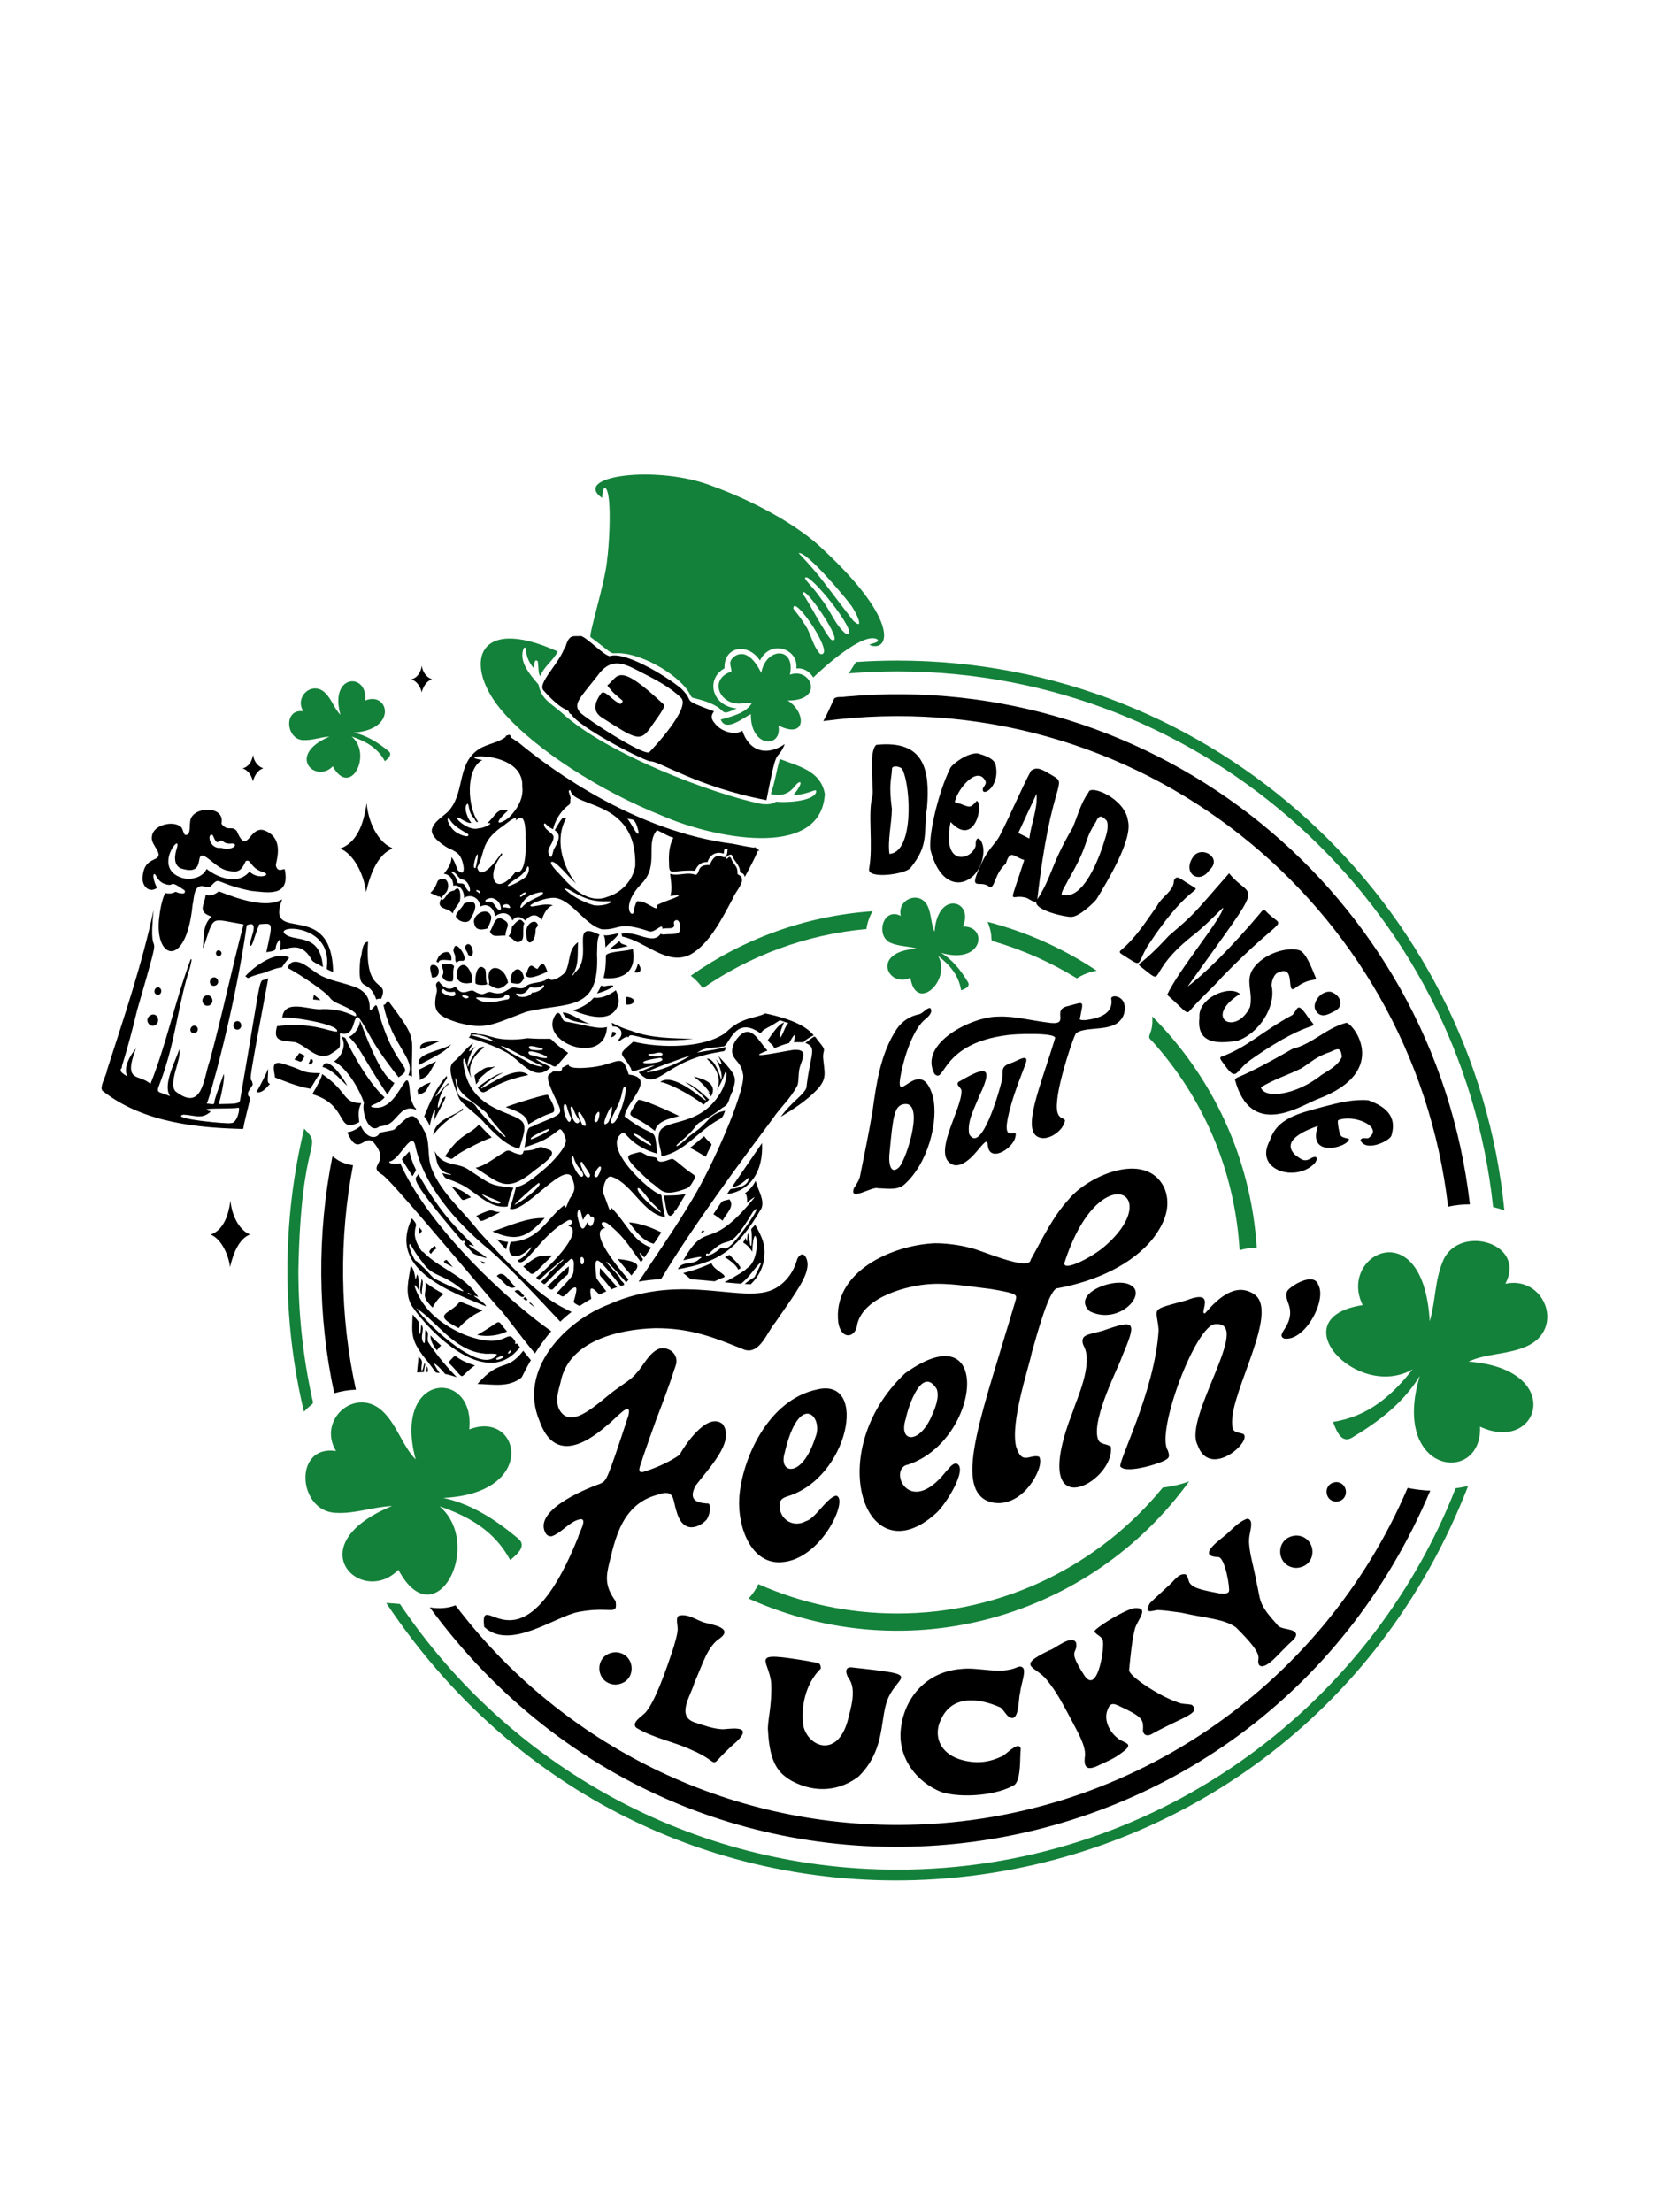
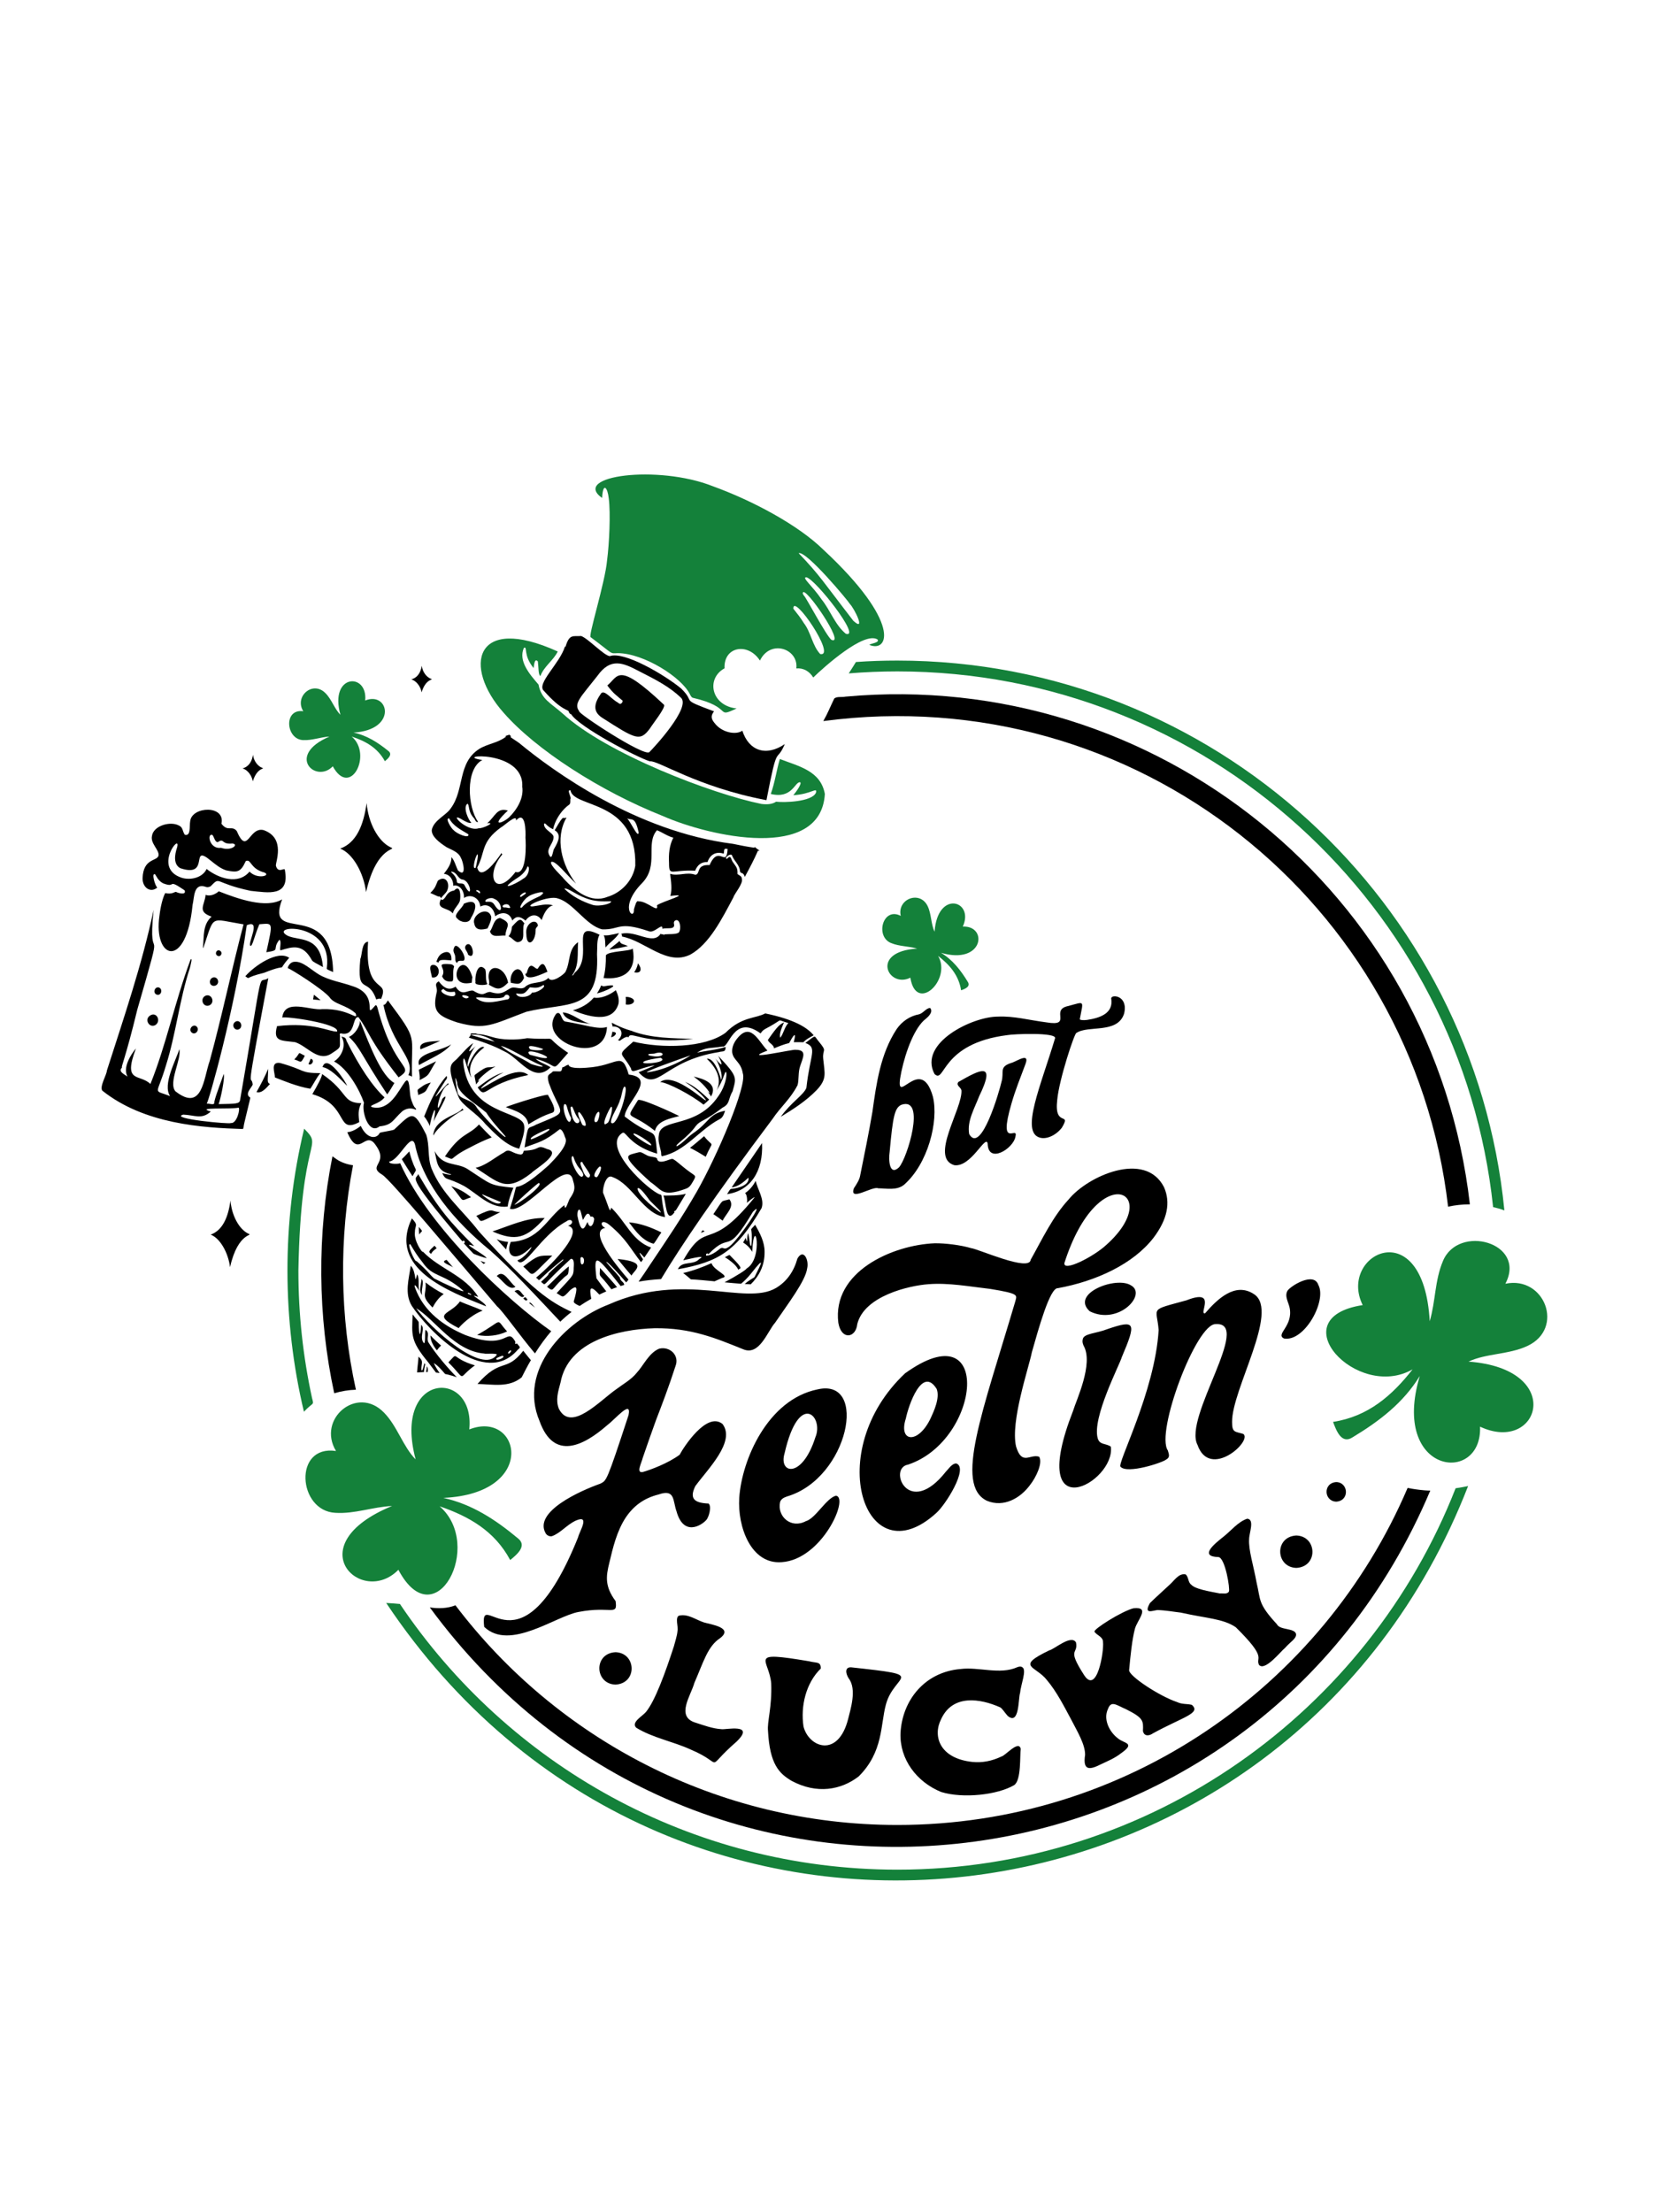
<svg xmlns="http://www.w3.org/2000/svg" version="1.1" x="0px" y="0px" viewBox="0 0 1500 2000" style="enable-background:new 0 0 1500 2000;" xml:space="preserve">
  <style type="text/css">
	.st0{fill:#14813A;}
</style>
  <g id="Layer_1">
    <path d="M638.1,994.2c-4.8-6.4-12.2-11.7-18.8-16.1c8.5,3.3,15.2,9.8,21.9,16c-1.6,1.6-3.3,3.2-5.1,4.6   c-11-8.8-32.1-19.9-39.2-20.5C610.3,968.2,640.5,999.4,638.1,994.2z M576.8,870.9c-0.5,3-1.7,5.7-3.4,8.1   C580.3,880.5,580.5,875.4,576.8,870.9z M639.1,957.2c7.8,7.3,14.3,18,8.8,28.6c3-4.5,5.2-9.1,7.1-14.5c2.5-7.8,3.8,6.7-5.5,19.7   c-20,29.7-52.4,19.2-53.8,35.1c-1,5.4,0.8,9.8,1.9,14.9c0.4,0.8-0.2,4.9,1.3,4.2c20.6-4.3,33.1-23.5,51.4-33.2   c3.2-1.4,4.1-4.3,5.3-7.8c-14.9,2.8-14.1,10.3-29.1,20.5c-5.1,3.5-9.1,8.8-14.5,11.6c-2.7-1,9.2-7.2,17.2-18.4   c4.3-5.4,6.4-3,24.1-16.5c7-3.5,4.9-7.8,9.1-14.9c3.3-12.4,5-12.8-13-31.9c3,5.7,5.9,12.8-2.7,2.3c2.2,2.6,7.4,14.1,5.3,19.6   C651.9,975.1,646.5,956,639.1,957.2z M576.7,994.8c-11.9,19.6-8.9,8.3,15.5,27.6c1.9-9.2,14.1-11.3,21.9-13.4   c-0.5-0.2-0.9-0.5-1.4-0.7C610.5,1007.1,577.4,991.6,576.7,994.8z M545.9,845.6c1.7,3.3,1.1,7.7,1.6,11c3.8-4.8,9.4-7.9,12.2-13   c-3.1,0.7-6.2,1.4-9.3,1.9C548.9,845.7,547.4,845.7,545.9,845.6z M572.1,857.6c-2.9,2.6-21.9,2.1-24.3,6.1c0.1,6.9-0.4,14-2.1,20.5   C563.1,886,576.1,878.7,572.1,857.6z M550.9,858.5c6-0.7,11.4-1.9,16.8-3.2c-1.6-0.7-3.2-1.3-4.8-1.8c-1.5-0.5-2.4-1.6-2.7-2.8   C556.8,853.8,553.5,855.7,550.9,858.5z M620.1,1079.3c-6.6,1.7-14.4,1.5-20.3,1.6c2.5,4.8,2,26.5,10.2,14.9   c-0.8-0.3-0.6-0.7-0.6-0.7C611.7,1093.9,609.2,1097.3,620.1,1079.3z M571.9,932.1c-0.2,0-0.3,0-0.3,0s-7.7-1.7-18.5-7.5   c0.6,2.2,0.6,2.6,0.7,3.4c7.8-0.4,11.1,6.9,4.9,12.4c0.5,0,1,0.2,1.6,0.6c1.7-1.2,6.3-4.9,8-3.1c1.7-6.8,11.9,6.7,58.5,1.3   c-18.8-0.6-37.3-0.4-55.3-7C571.7,932.3,571.8,932.2,571.9,932.1z M495,878.5c-2-5-3.7-11.3-8.8-2.7c-2.6,1-6.7-8.6-9.8,3.4   c-0.2,0.8-0.9,1.3-1.5,1.3C476.1,887.4,488.9,881.1,495,878.5z M641.4,987.5c0.4,2-3.2-2.5-4.3-3.3c2.3,2.1,4.4,4.5,5.8,7.1   c6.3-11.2-5.6-15.8-15.7-18C632.7,977.3,637.7,982,641.4,987.5z M636.6,1027.2c-4.2,3.5-8.4,7.3-12.7,10.5   c4.9,2.5,9.6,5.2,14.2,8.1C645.1,1029.4,645.5,1038.6,636.6,1027.2z M590.8,1124.4c0.9,0.1,4-5.9,7.2-10.2   c-9.3-4.6-19.1-8.3-29.3-9.1C574.7,1113.1,581,1121.7,590.8,1124.4z M564.8,1009.4c29.3,22.6,26.7,6.1,29.4,33.6   c-20.5-5.8-27.3-16.9-28.9-17.9c-0.6-0.4-1.2-1.8-3-0.6c-18.7,13.1,25.4,52.8,34.5,55.4c2.4,0.7,0.1-0.3,4.5,20.4   c-19.4-2.6-29.5-29.6-47.4-36.1c-5.7-3.3-9,9.1-8.7,14c5.3,12.5,6.2,19.9,7.4,13.6c13.5,13,18.8,29.9,36.1,36.1c-2,3-4.1,6-6.1,9   c-1.5-1.4-4.1-5-4.4-4c3.1,7,4.4,4.2,1.4,8.2c-9.1-11.5-13.2-20.7-27.4-32.7c-8.5-7.8-10.8-0.8-4.9,1.7   c-16.6,2.8,13.1,37.7,20.6,46.3c0.6,1-0.3,1-1.7,3c-5-5.8-18-20.4-18-18.3c3.9,4.7,8.5,9.1,12.3,14c-0.1,2.9,4.2,4.1,3.8,6.6   c-1.1,0.3-2.1,0.6-3.1,1c-22.1-27.9-24.7-30.8-21.9-7c3.8,5.3,6.7,9.1,8.9,11.8c-2.1,0.9-4.2,1.9-6.3,2.9c-8.7-9.6-9.1-5.7-7.3,3.8   c-3.6,2-7.1,4.2-10.5,6.5c-3.3-1.5-5.7-2.9-5.3-4.3c4-13.3,2.9-14.8-3.2-10.1c-7.5,8.1-6.1,6.3-12.3,2.8   c14.1-15.4,15.2-15.3,15.4-21.6c-0.2-1.9,1.4-9.9-2.6-9.4c-28.3,25.9-21.6,24.6-26.9,20.8c1.7-1.7,8.4-7.5,6.6-7.2   c10.5-10.6,15.4-13.1,13-13c-27,21.8-18.8,19.9-24.1,16.4c17.2-14.3,43.7-43.1,28.9-46.9c6.7-2.2,3.1-7.6-1.3-4.1   c-23.8,12.8-38.9,45.2-44.5,35.3c6.4-1.8,14.5-12.9,12.3-11.8c-15.1,15.2-23.2,6.9-18.3-4.8c26.2-1.4,32.1-21,48.5-33.3   c0.6,7,3.6-3.8,4.8-5.7c4.2-6.2,5.4-9.1,3.1-16.2c-4.3-23.6-43.2,30.2-57.2,25.2c12.4-38.2-6.7-1.7,35.2-39.4   c5.6-5.8,18.6-18.8,14.8-25c-0.9-2.8-2.7-7.6-4.9-7.5c-14.5,11.5-18.5,11.5-31.8,16.5c3.4-22.8,2.7-16,10.3-20.6   c31.6-13.3,22.9-6.9,11.6-37.8c-2.3-8.5,0.7-7,3.8-10.4c7.6-0.3,7.4,1.4,8.5-3.7c1.8,0.1,3-2,5.6-2.3c0.3,3.1,8.4,3.3,16.2,2.7   c28.7-1.7,31.5-16.1,38.2,6.2C594.6,974.5,565.3,997.1,564.8,1009.4z M496,1020.6c-2.8,0.8-19.4,8.2-15.6,9.4   C482.4,1029.6,500.7,1021.2,496,1020.6z M487,1069.5c-5.5,4-19.5,17-22,19.7C468.8,1088.8,493,1070.5,487,1069.5z M539.7,1014.2   c1.3-0.7,2.9-7,2.1-8.7C539.8,1003,534.4,1016.7,539.7,1014.2z M526.4,1050.5c-3.5-0.5-0.2,5.3,0.7,8.1c1.7,5.2,6.1,8.5,6.4,3.6   C531.1,1057.1,528.4,1054.7,526.4,1050.5z M526.5,1016.9c7.9,5.3-1.4-12.4-3.3-11.4C521.6,1006.7,524.7,1012.8,526.5,1016.9z    M515.8,1001.3c2,19.7,10.2,14.2,7.6,10.6C517.9,1005.4,518.3,997.7,515.8,1001.3z M516.4,1010.9c-4.5-8.7-3.2-12.9-6-12.7   C507.2,1001.4,514.8,1022.3,516.4,1010.9z M527.4,1062.3c-0.4-3.7-4.5-6.3-6-9.7c-2.9-4.7-2.5-7.8-3.9-7.3   C513.9,1047.7,525.1,1069.9,527.4,1062.3z M524.8,1138.3c-0.1,2.2,0.4,6.8,2.8,3.9C529.6,1136.4,524.5,1134.9,524.8,1138.3z    M534,1100.1c-2.7-7.2-5.8,1.4-6.9,2.8c-1.1-2.8-1.3-6.1-2.6-8.9c-2.3-2-2.6,4.1-2.4,5.2c4.1,21.4,8,6.6,9.1,5.6   c2.2,7.2,5.4,2.6,6-2.2C537.5,1101.2,535.8,1099,534,1100.1z M542,1054.7c-2.4,1.9-7.7,10.1-2.2,9.5   C541.3,1062.8,545.6,1053.7,542,1054.7z M576.4,1074.5c0.3,6.4,18.7,20.7,20.9,21.6c2.2,0.2-10.8-11-10.8-12.1   C584.5,1081.4,577.9,1072.1,576.4,1074.5z M573.1,1025.9c3.6,3.2,15.5,10.9,15.7,9.4C590.3,1033.7,570,1021,573.1,1025.9z    M552.6,1000.6c-1.5,0.8-11.4,21.8-2.7,14.1C551.6,1012.3,554.9,1000,552.6,1000.6z M565.3,982.7c-2.2-2.4-3.3,9.8-4.6,11.3   c-1.9,7.4-9,16.4-8.2,20.9C557.4,1020.7,568.2,985.9,565.3,982.7z M626.4,1068.4c3.4-5.8,2.8-4.8-2.8-8.9   c-8.2-5.8-14.9-13.1-16.5-11.6c-0.7-0.6-12.2,6.1-13.1-0.7c-2.1-1.7-6.1-0.8-10-3.2c-5.3-2.9-4.4-2.8-9.8-1.4   c-7.4,2.2-13.3,1.6,14,26.1c9.8,6.6,10,12.5,26.3,7.9C622,1074,622.9,1074.6,626.4,1068.4z M558.4,1138.2c4.4,5.2,8,9.9,12.6,15   C573.1,1148.5,587.2,1141.1,558.4,1138.2z M471.7,1245.2c2.6-5.2,5.3-10.4,8.3-15.5c-1.4-1.7-3.6-4.3-6.9-8.5   c-15.7,20.1-19.9,5.7-41.4,30C446,1251.5,460,1254.8,471.7,1245.2z M478.5,1178.1c1.8,1.4,3.6,2.8,5.3,4.2   C482.5,1181.1,479.5,1176.2,478.5,1178.1z M432.9,1113.2c-14.6-19.1-33.4-33.6-42.7-56.8c-3.8-9.8-1.6-20.6-4.8-30.5   c-11.9-23.5-12.7-19.9-29.1-4.6c-3.4,1.2-10.4,1.9-13,2.9c-2.2,5.3-11.2,6.4-17.1-6.3c-3.2,2.6-7.9,5.4-12.2,5.7   c10.7,25.2,16-2.8,25.7,11.7c12.4,17-8.2,18.3,6,26.8c7.5,4.6,64.2,72.7,103.8,119c5.2,4.3,19.5,25.1,34.2,42.5   c4.4-7,9.3-13.8,14.7-20.1c-38.2-26.7-110.4-93.1-136.6-151.9c-0.7,0.8-10.8,1.2-9.8-1.5c9-0.9,20-28.2,23.3-15   c7.4,35.6,35.7,69.1,67.9,95.4c17.8,15.5,43.5,43.2,63.4,64.4c3.2-3.1,6.6-6.1,10.2-8.8C497.6,1176.9,482.1,1167.8,432.9,1113.2z    M381.2,1156.3c-0.4,4.9-3,11.1,0.6,14.5C380.2,1166.9,384,1159,381.2,1156.3z M449.1,1153.7c4.5,2.6,11.1,14,17,9.6   C460.6,1159.5,455.4,1146.8,449.1,1153.7z M477,1174.9c-1.6-1.4-1.6-3.4-3.9-0.9c0.8,0.6,1.9,1.7,2.6,1.9   C476.2,1175.6,476.6,1175.2,477,1174.9z M474,1171.6c-3.2-2.7-4.2-7.5-8.8-4.2C468,1169.1,471.8,1175,474,1171.6z M391.1,1182.1   c2.5-4.6,5.8-9.3,10.1-12.2c-5.7-3-11.4-6.4-16.4-10.5C385.8,1171.4,379.8,1170.6,391.1,1182.1z M414.7,1200.7   c1.6-2.1,10.7-11.7,21.7-15.8c-6.8-3.1-13.8-5.3-20.6-8.3C408,1188.4,388.5,1187.3,414.7,1200.7z M395,1220.8   c1.1-1.5,2.4-3.1,3.8-4.3c-3.3-2.9-6.6-6-9.6-9.2C389.1,1212,391.8,1216.8,395,1220.8z M428.8,1126.6   c-21.7-21.6-31.8-32.8-50.8-65.3c-0.4,5.9-15.3-3.8,40.1,61c1.2-1.9,3.4,0.8,1.3,1.8c2.9,3.2,5.8,6.4,8.8,9.4   c3.8,1.6,7.8,2.9,11.8,4C439.1,1134.5,413.7,1121.6,428.8,1126.6z M405.4,1231.7c17.5,17.4,7.1,14.8,24,2.7   C406.2,1227.4,415.5,1221.1,405.4,1231.7z M372.4,1180.7c-6.9-11.2-2.7-24.5-1-36.4c5.6,6,3,19.1,5.7,7.8c2.5,3.5,0.6,10.1,2,14.9   c-4-6.3-4.8-6-3.9-3c7.9,22.2,26.9,35.2,45.6,43c38.9,14.6,36.8-7.7,44.9,5.5c0.7,0.5-0.9,4,1.6,2c3.3,4,3.6,3.3,0.8,5.8   C438.2,1255.1,387.7,1203.7,372.4,1180.7z M460.5,1223.6c0.6-0.5,1.4-1.3,1.7-2.3C461.8,1219.3,457.2,1224.5,460.5,1223.6z    M454.2,1225.7c-2.4,0.8-7.2,2.4-5,3.5C451.1,1229.8,457.8,1226.5,454.2,1225.7z M449.3,1224.6c-1-1.4-10.9-0.3-11.5-0.9   c-27.1-2.3-44.2-30.5-61.5-41C388.4,1199.8,436.5,1243.9,449.3,1224.6z M375.1,1114.3c-0.9,7.3,6.7,18.9,7.3,17.3   c15.2,15.8,38,21.4,50,40.9c-11.5-4.2,6.5,4.7,7.1,8.5c-33.6-13.5-89-34-67.1-79.5C378.7,1108.3,375.1,1107.2,375.1,1114.3z    M423.1,1169.6c0.4,0.3,3.9,1.8,2.8,0.5C425.2,1169.4,422.3,1168,423.1,1169.6z M371.1,1125c-4-2.2,4.1,16.9,5.5,15.1   c11.6,10.3,11.3,11.7,15.9,15.7c9.3,4.8,27.6,13.3,26.5,11.2c-18.6-16.5-27.4-11.7-36.9-25.7C377.9,1136.2,374.5,1130.9,371.1,1125   z M458.5,1203.7c-11.3-12.2-1.8-10.9-27.1,3.2C440.5,1208.7,450.5,1207.6,458.5,1203.7z M394.8,1128.5c-0.7-0.8-1.3-1.5-1.9-2.3   c-2.2,2.3-7.3,5.5-3,7.3C390.7,1131.5,392.8,1129.9,394.8,1128.5z M378.7,1109.2c0,2.3,0.1,4.5,0.3,6.9   C381.9,1111.7,382.9,1114.5,378.7,1109.2z M462.9,837.8c-0.2,3.2-1.1,6.2-3.1,8.7c3.5,1.5,5.6,5.1,8.3,5.3c5.4-0.7,5.1-4.6,5-10.2   c0.2-2.3-0.3-5.3,1.1-6.7C470.8,830.9,470.5,829.1,462.9,837.8z M407.2,871.7c-15.5-1.2-2.6,3.3-7.5,10.9c1.6,3.8,4.5,5.3,9.1,4.6   c2.1-0.9,0-9.2,1.8-13.2C410.1,872.5,408.9,871.9,407.2,871.7z M421.8,854.1c-3.4,3.3,0.9,5.5,1.4,9   C430.6,868.9,427.5,850.2,421.8,854.1z M413.4,870.6c0.4-3,4.3-1.5,5.8-2.1c3.4-2.3-4.1-14.6-7.6-13.3c-0.5,0.4-0.6,0.8-0.8,1   c-1.6,3.3-0.5,4.5,0.5,7.2C412.2,866,410.8,869.5,413.4,870.6z M410.6,805.1c-3.1,0.5-5.3,1.8-7.1,4.7c-0.9,1.5-3.5,5.4-4.8,3   c-4.8,9.8,6.3,7.3,10.7,13c1.1-4.5,5-7.3,6.4-11.3C416.7,810.8,416.5,798.7,410.6,805.1z M426.6,888.4c0.2-2.6,0.2-3.5,0.5-5   C418,853.6,400.3,894.4,426.6,888.4z M486.2,836c-1.8-6.2-11.8-1.2-10.3,8.7c0.2,12.5,8.3,7.6,8.4-3.7   C483.9,838.4,487.2,837.4,486.2,836z M473.8,884.2c-2.8-14-12.5-7.1-12.2,2.4c0.2,0.4,0.3,1.2,0.2,1.9   C467.8,889.4,470.2,891.3,473.8,884.2z M396.6,870.3c-0.1-3.8,7.3-2.1,11.5-2.1c0.5-4.1-1-8.7-6.1-7.2c-4.5,1.3-6.1,4.6-7.5,8.5   C395.2,869.7,395.9,869.9,396.6,870.3z M395,896.4c0.5-4-2.9-6.7,1.7-9.2c4.9,6.5,9.5,8.5,15.2,4.8c6.1,9.5,10.8,2.7,15.9,3.6   c10.4,6.4,9.9,1.1,15.5,1.2c9.8,3.2,12.6-0.2,18.1-3.3c4-2.2,9,1.7,13-0.9c5.6-5.8,15.4-2.6,21.5-8.5c2.6,5.8,15.4-4,15.6-6   c4.4-8.8,2-20.1,11.2-26.3c-0.8,10,1.2,21.2-5.4,29.9c1.1,0.6,1.4-1.2,2.5-2.4c17.6-14.7-5.7-48.3,22.3-34.2   c-2.8,4.5-1.9,12-2.3,17.6c2.5,52.9-26.9,43-63.9,52c-31,11.6-36.8,16.8-62.6,9.6C394.5,918.1,390.8,913.8,395,896.4z M466.7,898.1   c0.5,4.8,12,4,14.4-0.8c4.1,0.8,13.5-5.4,10.2-6.8c-4.6,3.1-7.2,2.6-12.2,2.1C474.2,898.6,473.6,899.1,466.7,898.1z M431.4,903.1   c8.2,5.8,19.5,1.6,28.1,0.3c3.4-2.7-1.9-6.2-3.5-2.6C452.6,905.2,425.1,899.1,431.4,903.1z M422,902.6c4.6-1.3-0.9-2.9-3.2-2.9   C416,900.3,420.2,902.9,422,902.6z M411.1,896.6c-3.4,0.3-7.1,0.9-10.1-2.5C392.4,896.9,415.6,905.8,411.1,896.6z M439,1141.6   c-1.5-0.5-3-1.1-4.6-1.7c0.9,0.9,1.8,1.8,2.8,2.8C437.8,1142.3,438.4,1141.9,439,1141.6z M459.4,888.4   c-2.9-15.7-18.7-17.9-17.6-4.2c0.3,2.3,1,4.6,0.1,6C449.2,894.4,451.9,895.9,459.4,888.4z M394.3,959.5c-5.4,2.6-10.7,5.1-15.6,7.6   c0.5,3.2,1.1,6.5,0.7,9.4C389.1,971.5,386.1,972.7,394.3,959.5z M363.3,1048c3.1,5.2,6.4,10.3,9.7,15.4c5.2-9.7,3.2-0.4-2.4-20.4   C369.7,1040,371.6,1039.9,363.3,1048z M440.6,889.7c-2.1-4.4-0.5-9-1.9-13.4c-6.7-7.3-9.5,5.7-8.8,11.6   C428.5,891,439.1,891,440.6,889.7z M452.1,829.9c-5.9,0.8-6.2,8.5-9.1,12.1c1.9,6.3,8.5,3.4,14,3.8   C457.1,837.6,464.2,835.1,452.1,829.9z M419.4,817c-1.1,4.1-10.8,10.4-5.7,13.6c1.9,2.8,10.4,5.3,12.2-0.8   C431.6,820.5,432.1,811.6,419.4,817z M428.8,834.9c1.1,6.7,7.1,5.8,12,4.5c1.2-2.7,3.8-7.5,3.3-10.8   C440.9,818.5,426.2,827.3,428.8,834.9z M403.8,1139c-7.1,2.1,3.9,4.8,6,7C407.8,1143.6,405.7,1141.2,403.8,1139z M128.9,794   c0.7-18.6,13.3-15,14.5-20.7c0.5-5.1-7.5-10.8-6-17.5c1.2-9.2,16.3-13.6,24.1-9.6c4.1,1.8,3.2,4.7,5.5,8.4c5.8,1.8,4.1-7.8,5-12.4   c1.7-13.3,32-14.6,28.2,2.5c5.9,7.7,9.2,1.2,13.8,6.5c9.9,23,10.9-4.1,24.4-0.7c20.5,7.3,10.2,29.9,11.1,32.3   c1.9,7.1,7.6,1.5,8,3.4c5,25.2-15.4,20.7-30.8,19.2c-34-7.2-26.9-13.6-36.3-4.1c-1.3,0.7-3,1-4,0.6c-11.7-4.3-10.6,9.7-12.3,16.3   c-5.7,59-35.8,49.1-29.9,9.5c1-8.6,3.1-16.5,5.2-20.3c6.1,1.4,8.3-1.1,9.7-1.1c1.5,1,9.8,3.4,7.8-1.4c-16.7-11.4-6.8-1.5-19.4-6.3   c-4.8-2.5-6.2-6.8-7.2-8.1c-3.7-2.1-0.1,10.5,1.9,11.9C136.2,807.6,128.8,802.6,128.9,794z M199.9,766.5c9.5,3.3,16.4-3.3,10.2-3.9   c-10.3,1.1-7.1-5.3-13.1-1.3c-3.2,0.4-3.7-7.1-5.7-6.6C187.2,754.4,189.7,767.9,199.9,766.5z M164.7,793.7   c8.3,2.3,18.7-0.5,22.1-8.1c10.6,8.4,28.6,14.7,38.8,2.4c7.3,7.4,19.8,3.5,13.4,0.8c-13.1-3.4-11.8-12.7-16.8-10.3   c-4.6,10.1-7.5,10.5-17.6,8.4c-5.3-1.7-9.5-5.2-14-8.8c-19.6-16.3,0.2,16.1-27.6,6.8c-6.3-3.4-5.2-11.9-2.9-18.7   C164.1,751.7,137.3,785.2,164.7,793.7z M190.2,889.6c2.6,3.8,8.9,0.7,6.5-4.2C194,881.2,188.1,884.9,190.2,889.6z M283.8,899.3   c-0.2,1.5-0.5,2.9-0.7,4.3c2.3,0.2,4.6,0.4,6.8,0.7C287.9,902.6,285.9,900.9,283.8,899.3z M261.5,865.9   c-10.6-7.2-31.5,7.3-39.7,16.7c4.8,3.2-1.5,1.3,16.9-3.1C264.2,869.3,248.2,881.1,261.5,865.9z M143.5,892.7   c-3.8-0.8-5.7,5.4-1.5,6.6C145.9,900.3,147.5,894,143.5,892.7z M266.1,957.8c6.4,1.9,5.4,4.6,9.5-3.3   C268,950.7,272.7,951.2,266.1,957.8z M177.2,927.6c-3.6-1.9-7.5,4-3.1,6.4C177.7,935.5,180.9,930.1,177.2,927.6z M200.2,862.4   c0.6-3.2-3.9-4.8-4.9-1.2C194.7,864.4,199.2,865.9,200.2,862.4z M183.7,907.1c3.2,5,10.7,0.7,7.7-5   C188.3,897,180.7,901.3,183.7,907.1z M278.9,961.9c2.6,2.2,6.4-3.7,2-4.7C280.3,958.8,279.7,960.4,278.9,961.9z M375.9,1001.9   c-1.6-0.5-3.8-6.3-4.6-9.6c-1.3-4.8-0.5-19.9-5.1-14.3c-6.2,8.4-13.9,26.9-30,22.9c-3.4-1.9,6.6-2.5,11.5-8.8   c-10.5-9.5-22.8-27.6-34.4-51.1c-0.8-3.5-2.2-3-4.6-3.9c4.9,7.9,0.2,18.3-6.7,22.5c12.7,6.6,23.4,26.5,27.1,37.4   c-2.4,7.7,4.2,29.3,14.1,21.3c11.7-1.2,11.7-5.6,20.6-13.7c3.3-2.4,7.6-3.5,12.4-1.2C376.1,1002.8,376,1002.4,375.9,1001.9z    M291.6,964.7c6.7,1.3,13.6,8.2,22.2,16.9C313.5,979.4,295.8,951.5,291.6,964.7z M398,941c-7.4,0.5-20.3,0.5-17.8,7.7   C386.2,946.2,392.2,943.7,398,941z M135.3,918.4c-4.9,3.6-0.1,11.5,5.4,8.2C146,922.8,141.3,913.9,135.3,918.4z M378,990   c9.2-3.4,6.1-3.4,11.5-11.3c-6.2,1.5-7.8,3.7-11.6,6.2C376.9,986.5,378.5,988.5,378,990z M266.8,869.5c-5.3-0.1-7.2,6-6.4,5.9   c2.1,0.3,31,18.5,37.5,26.1c4.3,6.6,15.2,6.9,23.7,14.7c2.5,7.7-5.5-4.5-30-3.9c-10.8,1.7-34.3-10.2-36.4,7.7   c3.2-1.5,52.1,5.5,49.6,12.6c-7.1,0.4-21.4-8.8-54.3-4.9c-4,14.4,4.1,12.8,16.4,14.5c11.4,3.8,21.1,18.7,33.5,9.8   c9.2-6,6.5-4.5,7-15.8c-0.5-1.1-0.1-1.8,0.6-2c14,3.4,10.1-15.5,16.1-14.6c10.6,14.4,8.5,19,36.3,54.4c16-10.6-3.9-4.8-19.1-62.9   c-0.5-1.6-1-2.8-2-2.1c-11.9,13.9,5-9.6-20.7-17.5c-10.1-3.6-20.8-5-30.1-10.4C280.9,876.5,273.9,869.2,266.8,869.5z M340.2,903.6   c1.4-0.6,3.1-1.2,4.3-0.4c8.4-19.4-15.2-1.9-11.7-51.8c-6,0.4-5.1,11.2-7,15.6C322.4,901.1,332.6,882,340.2,903.6z M369.2,972.1   c1.3,0.2,2.4,0.7,3.3,1.3c-1.1-39.5,6.7-30.8-21.8-69c-0.5,0.9-1.2,1.9-1.9,2.9c-0.6,0.8-1.3,1.1-2.1,1.2   C354.5,946.3,376.1,956.9,369.2,972.1z M356.6,979.1c-11.6-6.3-21.7-32.1-31.1-56.2c-0.1,5.1-4.6,12.3-10,14.5   c10.8,10.5,9.9,14.6,34.6,52C352.4,986.3,354.4,982.8,356.6,979.1z M394.2,1240.9c1.1,0.1,2.2,0.3,3.3,0.4c-1.5-2.1-3.7-5.3-5.3-9   c3.6,2.1,7,6.1,10.3,9.9c0.5,0.1,1.1,0.2,1.6,0.3c3,0.7,5.9,1.6,8.9,2.6c-7.9-8-19-20.9-25.7-31.6c-2-3.7,1.7-8.5-2.5-11.2   c-1,0.7,0.3,14.2-1.8,11.7c-4.1-5.4,1.8-12.9-2.2-16.3c-0.5,10.4-2,12.6-2.2-1.9c0.2-1.3-2.3-3-5.5-7.5   c-0.7,18.8-2.2,23.6,13.9,43.1C389.4,1234.5,391.8,1237.7,394.2,1240.9z M386.7,1240.4c0.3-2.1,0.2-3.9-0.7-5.2   c-0.2,2.3-0.5,4-0.8,5.2C385.7,1240.4,386.2,1240.4,386.7,1240.4z M383.4,1240.4c0-1.5,0.3-3.9,1.1-7c-0.3-0.3-0.5-0.6-0.8-0.9   c-0.4,0.9-2,9.6-2.7,5.5c-0.1-5.9,2.4-7.1-2.6-11.5c-0.2,4.5-1,9.1-1.3,14.3C379.3,1240.7,381.4,1240.5,383.4,1240.4z M253.2,961   c-9.1-1.3-4.6,9-4.6,13.1c6.8,2.6,20.1,8.3,32,10.2c3.1-4.6,5.6-10,9.1-14.1C270.6,970.1,277.3,967.7,253.2,961z M242.5,966.3   c-3.1,7.2-6.7,14.2-10.6,21c4.7,1.4,8.5-3.3,12.2-7.3C241.1,978.6,242.3,976.9,242.5,966.3z M228.5,980.6   c-1.6,3.5-7.5,8.6-2.2,11.7c-0.2,2.2-6.4,26-5.9,25.8c-0.1,0.6-0.2,1-0.3,1.5c-0.1,0.5-0.3,0.8-0.4,1.1   c-36.7-1.1-89.1-4.4-127.1-34.6c-3-3.3,4.1-14.9,4-18.1c15.4-48.1,31.8-95.9,42.3-145.4c-6.1,59,12.3-3.5-14.8,90.3   c-10.7,44.3-15.2,52.7-13.7,52.2c-4.1,3.7,2.5,6.4,4.9,8.2c-4.6-7.9,3-20,7.6-25.4c-12.1,31.9,3.4,22.6,13.1,32.1   c14.3-35.4,21.8-73.4,36.3-112.5c1.9-2,0.2,4.1-0.6,7.5c-9.6,29.3-12.5,59.4-21.7,88.4c-8.3,28.1-12.3,21.2,3.8,27.6   c-7.1-10.5,5.4-32.5,8.3-42.4c2.4,8.5-10.2,30.2-3.5,38c24.6,19.2,25.4-11.8,31-27.4c11.3-41.3,19.7-82.3,30.6-123.5   c-30.9-5.1-26-9.1-36.1,20.5c-0.1,0.1-0.4,1.7-0.6,0.5c1.1-10.7-0.4-20.6,7.8-28c-13.4-4.6-6.2-10.3-5.4-19.7   c3.7,1.5,8.6-0.2,11.9-3.2c17.7,7,42.9,15.8,57.3,7.3c-16,42.1,44.8-2.1,46.1,65.7c-5.7-2.5-6-2.4-5.7-3.9   c5.7-42.3-54-38.7-35.4-28.9c10.9,5,29.5-0.6,31.9,28.3c-5.7-3.3-9.1-4.6-10-6.2c-8.2-15-17.1-12.4-28.4-8.9   c-1.1-1.6,1.3-8.4-1-9.6c-7.1,9,1.8,9.2-11.8,11.3c6.2-28.1,6.1-26.2-6.3-25.3c-4.8,11.4-6.2,20.2-8.1,19.5   c-2.9-2.1,10.4-24.6-3.3-18.6c-11,77.5-34.6,159.9-36.2,161.3c2.1-0.5,7.5,2.3,6.9-1.7c1.1-5.8,8.3-23.9,8.4-25.2   c1.5,3.1-2.9,23.2-4.5,27.3c15.8-0.3,18.9-0.2,19.4-3.8c22.5-130.1,15.2-103.1,25.5-110.1C221,999.6,227.2,968.3,228.5,980.6z    M215.7,1001.4c-8.1,1.7-39.9-0.7-25.1,3.5c-8.3,7.5-14.4,3.2-24.9,2.8c-13.5,3.6,42.8,8.9,42.9,7.6   C214.2,1016.2,217.4,1002.1,215.7,1001.4z M211.8,924.6c-2.8,3.6,1.8,8.6,5.4,5.1C220.2,926.1,215.6,920.5,211.8,924.6z    M324.8,1014.5c-0.6-6.1-1.4-11.1,1.9-17.1c-17.8-0.5-11.2-9.8-35.5-26.4c0,2.5-4,10-8.8,18.2   C315.9,999.1,303.5,1025.7,324.8,1014.5z M502.9,916.5c-18.7,25.3,44.1,48.8,45.9,12c-8.5,2.5-19.6-2.1-37.9-5   C507.3,922.5,507.4,913.2,502.9,916.5z M534.3,925.7c-8.7-1.7-17.2-10-25.5-10.4C511.2,923.3,523.7,924.3,534.3,925.7z    M457.3,1000.9c7.5,3.1,19,5.6,20.4,15.6c7-4.3,13.6-8,21.9-10.6c4.2-1.9-1.2-10.7-4-15.7C497.5,987.6,464.2,998.1,457.3,1000.9z    M552.8,1165.6c0.9-0.4,1.9-0.7,2.8-1.1c0.8-0.3,1.5-0.5,2.3-0.8c-2.2-2.9-6.8-7.9-15.4-17.4   C542.2,1156.5,540.5,1149.3,552.8,1165.6z M559.2,907.5c0.8-4.7-0.6-8.5-2.4-12.3c-5.3,4.2-13.4,7.9-19.9,6.7   c-5.2,6.1-11.7,9.4-18.9,11.5C530.8,918.6,553.7,926.2,559.2,907.5z M433.1,1016.6c-9.4,10.3-16,7-30.8,28.9   c10.9,4.2,0.9,2.6,22.8-8.2c6.4-3.4,12.8-6.5,19.5-9C440.6,1024.6,436.8,1020.5,433.1,1016.6z M480.5,1060.5   c1.7-2.6,28.9-18.2,14.4-21.6c-10.6-4.7-5,0.9-20.8,1.4c-1.3-0.2-0.3,3.3-3.3,3.5c-8.2-0.9-10-6.1-14.8-2.1   c-8.4,4.6-16.7,12.1-26,14.1C450.8,1068.8,457.1,1078.7,480.5,1060.5z M477.6,971.9c-9.8-8.8-31.4,6.3-42.5,12.3   c-1.4-0.7,10.1-9.7,20.3-14.7c-8.9,2.5-16.2,8.2-23.5,13.6C439.7,994.9,436.6,980.3,477.6,971.9z M448.1,964.1   c-8.6,2.3-5.6-2.2-18.1,7.2c-1.6,1-0.9,1.1,0.5,9.1c1.5-2.2,3.4-4.1,5.6-5.8c-1.1,0.8-2.2,1.7-3.3,2.6   C430,977.9,440.5,967.9,448.1,964.1z M427.9,943c-7.4,12.2-2.1,6.5,2.4,2.6c-4.2,4-9,16.3-7.1,18.9c2.9-9.5,10.8-20.2,14.7-17.7   c-8.4,6.4-16,16.1-11.7,27.5c-3.8-5.4-6.9-24.9-7.4-14.2c4.7,48.7,53.8,43.6,55.1,57.6c1.2,4.7-2.4,14.4-4.4,20.8   c-11.8-2.7-21.8-13.4-30.6-22.3c-8.4-10.3-21.3-17-24.3-24.4c-12.8-31.4-5.8-29.4-0.7-35.3C417.7,952.7,422.9,946.2,427.9,943z    M413.3,978.6c-3.3-11.9-0.3,6.5,0.6,9.8c2.3,6.2,13.1,4.9,17.5,13.5c7.3,9.7,27.8,30.2,25.5,25.3c-7.7-8.9-11.8-13-17.3-21.4   C427.3,995.5,413.4,988.3,413.3,978.6z M499.4,1135.1c-12.3,0.1-12.6-0.7-26.3,10C483.7,1153.9,477.1,1156.8,499.4,1135.1z    M492.5,1101.2c-16.4-0.5-31.8,7.1-47.2,12.1C466.2,1122.4,475.8,1119.8,492.5,1101.2z M425.5,935.6c10.9,3.2,14.6,4.3,21.8,6.2   C441.5,937.7,433.1,934.4,425.5,935.6c0-0.2,0.1-0.3,0.1-0.4c0.1-0.3,0.2-0.7,0.2-1c1.5,0.1,3,0.1,4.4,0.1c0.8,0.4,1.8,0.7,2.9,0.7   c5.2,0.2,10.1,2.2,15.1,3.4c5.3,1.2,10.8,1.5,16.2,1.4c4.1-0.1,8.3-0.5,12.3-1.2c33.9,2.4,10.4-4.8,37,13.3   c-17.4,19.2-5.8,11.8-29.5,5.2c3.4,3.4,9.3,4.9,13.6,7.8c-15.3,15.4-28.2-8.5-41.8-14.4c-10.1-5.4-21.1-9.2-32.1-12.4   c0.2-0.2,0.3-0.4,0.4-0.6C424.9,937.1,425.3,936.4,425.5,935.6z M479.2,948.5c1.7,1.2,12.4,1.6,11.7-0.2   C489.2,947.7,474.4,942.7,479.2,948.5z M478.9,953.5c3.6,0.9,15.8,4.8,15.8,2.3C492.1,952.8,473,947,478.9,953.5z M452.8,945.5   c8.8,7.4,18.4,10.6,27.3,16.4c2.1,0.7,11.6,3.7,10.4,1.8C475.2,957.3,460.8,947.3,452.8,945.5z M514.3,1144.9   c-7.1,5.5-13.1,12.3-19.7,18.4c6.4,5.2,3.4,2.6,14.5-7.5C513.3,1151.3,514,1154.8,514.3,1144.9z M459.4,1122.8   c-3.3-0.3-7-1.1-10.3-2.5c2.8,3.1,5.6,6.2,8.5,9.3C458.1,1127.2,458.7,1124.9,459.4,1122.8z M419.2,1003.4c-0.5-0.4-1-0.9-1.4-1.2   c-1.9,5.4-23.3,8.3-25.8,22.3c-0.5,0.6,0,1.6-0.1,2.1C394.7,1020.2,409.3,1008.1,419.2,1003.4z M425.9,1082.4   c-5.9-4.8-11.1-7.6-17.9-10C421.3,1087.6,414.8,1086.1,425.9,1082.4z M419.9,1072.4c-16.9-9-16.3-4.2-20.1-11.9   c0.9,0.5,9.5,2.4,7.9,1.1c-12.9-2.7-12.5-11.1-14.7-20.9c7.4,14.2,19.1,9.9,29.3,15.9c22.6,14.7,19.9,14.9,41.9,17.2   c-2.2,5.2-4.4,11.3-5.2,17C443.4,1092.8,432.5,1079.9,419.9,1072.4z M452.9,1086.8c-13.7-5.6-16.4-7-16.7-7   C433.4,1079.1,450.7,1092.1,452.9,1086.8z M682.8,1107.3c-6.5,7.4-1.8-1.2-3.4,18.8c-1.6,0.8-1.1-2.2-2.8-11.1   c-1.8,2.2-0.2,12.3-2.3,4.1c-0.8,1.4-1.6,2.8-2.4,4.2c3.4,2.1,6.4,5.1,8.2,8.5c1.8-36,10.8,5.6-5,15c-0.5,1.2-8.9,6.6-20,12.5   c5,0.5,9.9,0.9,14.9,1.3c2.9-2.3,5.9-5.3,9.2-9.4c13-16.5,9.4-9.4,3.3,2.8c-0.3,0.6-0.5,0.8-1,1.1c-0.6,0.4-1.3,0.7-2.9,1.8   c-1.5,0.9-3.4,2.3-5.3,3.9c1.8,0.1,3.6,0.2,5.5,0.3c7.6-7.5,12.7-17.1,12.5-29.5C691.3,1122.6,687,1114.8,682.8,1107.3z    M643.3,1142c-8.3,3.7-16.8,6.9-25.6,8.9c2.9,2.2,5.1,4.1,6.9,5.7c7.2,0.4,14.3,1.1,21.5,1.8c1.9-0.9,4.1-1.9,6.7-3   C660.9,1153.7,645.5,1148.9,643.3,1142z M655.4,1136.6c1.7,0.9,10.7,6.9,12,11.3c1.8-1.6,5.7,0.2-6.2-11.7   C659,1133.9,660.3,1134.3,655.4,1136.6z M645,1097.7c2.9,1.8,5.6,3.9,8.4,5.9c2.8-6.2,11.3-12.7,6.1-19.3   C651,1086.7,654.9,1083.2,645,1097.7z M660.8,1074.9c-1.5,0.9-2.3,3.4-3.5,4.7c21-2.9,33-20.4,31.7-46.2   c-9.1,13.3-18.3,26.7-27.4,40c5.9-0.4,11.2-5.1,15.1-8.7C677.8,1070.9,668.9,1074.2,660.8,1074.9z M398.7,812.2   c1.8-3,5.3-5.1,6-8.1c2.1-6-2-13.1-8.8-7.9c-2,4.3-1.9,6.3-6.8,11.1c2.4,1.1,4.7,2.1,7.1,3.2C397.6,810.1,398.6,811.1,398.7,812.2z    M390.4,750.3c1.7-8.8,13.3-13.3,17.3-19.7c12.4-16.9,5.9-40.7,25.4-53.4c7.8-4.9,17-5.4,24.4-11.2c-0.1-0.2-0.3-0.4-0.5-0.6   c1.2-0.4,2.4-0.8,3.5-1.2c0.4,0.3,0.8,0.7,1.2,1c0.1,0.5,0.1,0.9,0.1,1.4c2.2,1.5,4.7,3.1,7.3,4.9c31.1,25.7,106.1,80.3,193.7,91.4   c6.5,1.4,12.8,2.6,19.1,3.5c0.2-0.2,0.4-0.4,0.6-0.6c1.4,1.2,2.8,2.3,4.3,3.2c-0.5,0-1,0.1-1.5,0.1c-3.5,8.1-7.7,16-11.9,23.7   c-1.3-4.7-3.5-2.6-4.3-4.9c-0.2-6-5.5-9.4-7.4-14.9c-2.1-1.7-7.5,3.4-4.3,3.4c3.4-3.7,3.4-0.2,4.9,2.5c3.5,5.2,4.7,5.5,4.5,11.3   c1.7,1.3,3.9,1.9,3.9,4.1c1.7,4.3-6.9,13.9-7.6,17c-10.5,19.7-21.8,42.2-38.9,51.7c-21.4,10.6-40.7-12.3-61.8-16.3   c0.1-0.9-0.1-1.7-0.7-2.5c13.5-3.4,28.6,10.8,35.6,0c0.7,0.9,2.9-0.2,3.1,1.7c0-0.4,0-0.7,0-1.1c4.1-0.5,11.1,0.2,13.4-1.8   c2.4-3.2,1.1-13.1-3.3-10.8c-0.9,0.5-1.3,1.4-1.2,2.6c1.8,6.4-6.3,3.5-10.4,4.9c0.5-6.3-7.2,4.4-12.2,2.2   c-28.2-9.5-25.6-1.2-42.2-1.7c-14.6-3.4-26.3-24.3-40.1-27.9c-7.8-3.2-31.8,7.2-23,7.2c6.5-0.8,12.4-2.9,18.7-1   c-5.3,1.1-8.3,7.4-10.4,13.3c-4.3-6.6-11-4.8-14.5,0.5c-5.2-4.1-8.4-4.4-12-0.1c-2.4-7.6-9.6-8.3-15.5-3.8   c-1.1-7.8-7-12.2-13.4-8.8c-0.7-7.7-8.3-11.9-14.8-7.8c0.5-6-3.9-12.6-9.7-11c0.2-5-2.8-10.3-8.5-10.8c3.1-3.9,7.3-9.6,6.8-15.1   c2.7,2.5,4.4,9.1,6,12.1c8.1,7.1,4.8-7.9,2.5-11.7c-2.4-5.3-8.3-6.9-12.7-9.3C397.5,761.9,390,756.3,390.4,750.3z M417.8,795.1   c-3.9-0.8-4.7-6.7-9.6-7.1c-1.8,0.3,5,3.3,4.9,9.6c1.6,2.1,5.1,0.1,6.7,2.3C427.8,815.7,426.1,795.8,417.8,795.1z M430,784.6   c0.9-2.7,2.9-12.8,1.6-12.2C429.8,774.1,426.5,786.6,430,784.6z M431.2,806.1c0.9-0.1,1.6,1.6,2.7,1.5   C435.3,804.8,428.4,803.6,431.2,806.1z M446.8,812.6c-2.9-2-9.6,0.8-7.6,2.7c2.8,0,5.5-0.7,7.5,2.2   C455,830.8,455,815.4,446.8,812.6z M460.2,818.4c-2.5-2.6-8.7,1-4.3,2.1C457.5,819.7,463.7,823.1,460.2,818.4z M471.3,810.8   c0.9-1,5.6-3.1,3.7-4C473.3,806.5,467.8,811.1,471.3,810.8z M552.4,814.8c-8,0.3-15,0.2-22.6-2.7c-9.5-3.4-16.3-9.6-19.6-8.7   c6.6,6.7,16.6,11.9,25.7,14.7C541.6,819.9,553.7,817,552.4,814.8z M580.9,798c-22.4,22.6-7.1,35.1-7.7,24.1   c1.1-3.4,2.1-8.5,4.2-7.2c7.8-0.4,18.5,11.5,16.6,3.5c5.8-3.9,32.7-11,12.1-8.4c1.8-5.8,0.6-13.6-0.2-20c7.8,2.4,14.9-2.1,22.9,0.9   c4.8-0.9,0.3-9.5,12.8-8.8c8.3-19.2,15.1,3.3,16.3-14.5c-4.1-1.2-2.8,1.5-3.6,4.2c-6.6-2.3-12.3,0.6-14.6,7.6   c-5.5-0.4-9.2,2.7-11.2,7.8c-21.5-1.1-23.6,5.7-23.6-7c-0.4-8.1,0.2-15.7,3.9-22.9c-4.9-1.1-10.1-4.9-14.8-6.7   C583.3,762.9,595.9,782,580.9,798z M567,739.8c3.7,3.9,9.6,17.9,10.5,13.1C574.2,737.2,570.9,742.1,567,739.8z M500.5,756.5   c0.2,5.9-6.2,10-4.4,15.4c3.1,7.9,3.6-3,5-4.7c3.4-5.9,7-12.7,0.4-16.6c2.3-3.5,4.4-8.3,7.5-11.3c0.7,0.6,1.8,0.1,3.2-0.1   c-10.6,18.3-4.6,42.6,8.7,59.7c-8.2-7.5-19.1-21.7-22.5-19.6c-2,2.5,10.7,13.8,11.1,14.9c10.6,11.7,24.9,22.6,39.5,16.7   c13-3.8,23.3-15,25.4-28.2c1.5-60.5-55.9-51.7-58.6-68.2c-3.9-0.9,1.3,6.7-0.1,7.9c0,4.8,0,4.3-3.1,6.6   c-6.2,5.4-10.9,13.1-12.5,20.7c-6.3-2.8-6.8-6.3-8.2-5C491.4,750.2,500.1,752.8,500.5,756.5z M477.3,810.9c-3,1.3-9.6,11.3-5.5,9.6   c4.1-5,10.5-7.6,16.4-10.4C498.1,803.2,479.4,808.2,477.3,810.9z M476.9,783.4c-1.2,3.7-5,7.7-8.2,9.7c-19.7,12.8-4.5,7.7,4.4,1.3   C479.1,791.3,479,782.3,476.9,783.4z M475.1,757.3c0.3-5.3,0.2-25.2-8.6-15.5c1.4-6.9-11.7,5.7-13.4,6.1   c-18.8,13.7-14,22.2-21.6,36.4c3.1,12.8,17.2-5.9,22-13.2c0,0.4,0.1,0.9,0.7,1.3c-16.1,19.1-6.5,40.1,11.9,15.9   C476.7,791.9,475.5,761.5,475.1,757.3z M432.9,748.8c3.1,0.5,16.2-5.6,7.6-4.5c7.6-6.6,8.8-14.4,18.7-11.5   c-16.5,15.4-4.8,11.5,1.1,6.1c7.6-7.4,13.4-17.8,11.9-27.7c1.9-34.3-64.9-28.4-36.1-24.1c-15.6,8.2-13.3,43-3.8,55.9   c-2.3,1-2.5-2.3-4.2-3.8c-5.3-6.1-3.3-11.4-5.5-12.6c-4.4,3.4,1.2,15.2,3.6,17.2c-1.6,1-5.9-1.4-7.5-2.3   C404,732.1,421.2,752.6,432.9,748.8z M410.3,750.6c2.4,3.1,14.6,8.2,13.1,3.6c-6.3-3.9-13.5-7.2-17.3-14.3   C402,739.3,408.3,749.6,410.3,750.6z M633.7,1114.6c1.1-0.4,2.3-0.9,3.4-1.3C634.9,1111.8,635.6,1111.8,633.7,1114.6z M656,933.7   c14.6-14.7,27-12.7,35.9-17.5c26.2,5.4,38.1,12.8,43.8,19.8c-15.9,8.2-2.4,5.9-18,6.2c3.2-12.6-1.8-3.5-4.2,0.8   c-4.7,1.1-9.1,2.9-13.7,4.8c0-3.3-4.8-4.8-5.5-7.6c9.3-13.5,10.9-13.9,14.6-16c-1.8,4.4-4.7,10.4-3.4,14c3-3.8,3.7-9.5,7.3-13.3   c-8.4-2.3-6.6-3.3-9.7-1.2c-10.8,7.1-12.5,6-15.4,10.6c-24.3-17.9-28.7,13.9-34.4,11.8c-11.7,2-14.8,0.3-23.1,5.6   c8.2-1.8,17.7-2.5,25.9-5.2c-0.1,5.3-2.6,3.5-6.3,4.7c-50.8,8-54.9,37.6-72.4,18.2c1.6-0.7,14.7-5.8,14.3-6.3   c-16,3-20.4,8.4-21.2,2.8c-8.9-15.9-13.5-10.4,2.1-24.2C598.3,948.1,637.3,947.4,656,933.7z M586.8,954.2   c15.7,3.8,15.3-5.3,4.9-1.7C590.1,952.9,584.2,952.3,586.8,954.2z M597.3,956.3c-2.3,0.2-15.8,2.3-15.8,4.2   C581.4,962.7,605.2,960.3,597.3,956.3z M624.4,954.1c-8.3,2.8-45.8,16.1-38.7,15.3C602.5,967.3,620.6,956.9,624.4,954.1z    M729.1,983.5c-2.5,6.5-13.9,13.1-23.2,26.2c11.6-7.1,22.9-14.3,32.5-24.2c9.6-10.2,7.2-15,5.9-28.3c-0.8-9.5,4.1-5.8-4-15.6   c-4.7-5.4-1.5-6.7-12.1,1.3C739.4,947.2,732.5,952.7,729.1,983.5z M452.3,1095.9c-9.7-0.5-4.6-4.8-21.7,3.4   C436.5,1104.5,430,1107.2,452.3,1095.9z M539.7,898.1c5.4-0.8,26.3-10.1,6.3-6.4c-1,0-1.8-0.4-2.4-0.9   C542.5,893.6,541.1,896.2,539.7,898.1z M378.9,962.9c10-5.9,22.7-10.6,29.1-18.8C399.5,950.2,374.9,952.1,378.9,962.9z    M568.1,901.4c-0.8-0.1-1.6-0.1-2.4-0.1c0.3,2.2,0.3,4.5,0.1,6.8C572.9,909.3,577.2,903.3,568.1,901.4z M553.7,932.7   c-0.2,1.7-0.7,3.4-1.2,5c2.4-0.3,3.8-1.8,4.4-3.1C557.1,932.9,554.3,933,553.7,932.7z M698.5,1011.6c7.1-10.7,16.1-17.9,22.6-30.5   c1.4-4.7,0.4-11.4,2.3-17.1c2.4-7.6,6.9-14.9-4.1-14.9c-1.6-0.8-51.6,10.6-25.4,0.7c-8.5-8.7-15.5-27.5-28.6-9.3   c-2.3,3.4-3.6,7-3.3,10.9c1.1,7.5,7.9,8.4,9.6,18.9c4.2,10.9-23.1,74.5-41.5,106.9c-13.6,23.7-27.7,44.4-42.2,66   c-3.4,5.1-6.8,10.3-10.5,15.5c6.7-1.2,13.5-1.9,20.3-2.3C615.5,1126.7,645.7,1081.9,698.5,1011.6z M392.2,872.3   c-5.9-0.4-1.9,7.8-1.7,11.3C398,885.2,398.9,873.4,392.2,872.3z M392.1,1014.1c1.7-5.5,16.8-29.6,7.9-20.8   c-8.1,22.8-3.4-9.1,5.3-12.8c0.7,0.9-0.1-1.1-0.1-1.3c-6.1,5.6-20,24.8-3.4-0.8c0.9-2.1,3.2-2.9,2-5.7   c-9.4,10.6-14.9,23.4-20.3,36.6c2.1,2.6,3.8,5.6,5.2,8.7C389.2,1011.1,396.1,991.6,392.1,1014.1z M617.8,1139.4   c21.9-38.6,22.6-4.9,64.4-56.8c0.2-1.2-6.2,4.2-6.9,4.9c0.6-3.2-0.2-8.2-1.7-8.8c4.4-3,7.2-6.6,9.7-11.1c1.7,8.1,8.1,16.6,5.3,24.6   c-22.9,39.1-38.9,48.7-75.7,55.3c3.5-8.1,13.9-3.2,19.4-9.3C640.6,1133.6,619.4,1139.1,617.8,1139.4z M638.5,1135.2   c4.5-0.1,8.8-3.3,12.9-6.6c3.3-1.6,2.7,2.3,8.1-1.7c8.2-6,33.6-43.8,21.3-31.4c-25.1,42-18.8,16.4-40.3,38.4   C639.7,1132.3,637.7,1133.7,638.5,1135.2z" />
  </g>
  <g id="Layer_15">
-     <path d="M1093.6,786.5c-9.5,14.1-25.9,2.3-14-12.9C1087.8,764.6,1105.2,776,1093.6,786.5z M1175.3,859.3   c-9.5-3.7-32.7,1.8-42.7,17.1c-6.7,10.9,0.5,20.4-2.4,34c-12.7,26.9-43.3,10-9.1-11.8c-9.7-8.7-38.4,4-36.6,21.4   c-2.8,23.8,16.1,23.7,34.1,21c19.5-6.4,35.5-30.8,31.1-50c0.1-4,1.6-8.2,4.3-10.9c18.8-10.2,8.2,19.1,16.6,13.5   c12.7-9.8,19.1-6.6,19.3-9C1184.9,872.2,1180.7,861.9,1175.3,859.3z M1116.6,976.1c2.7-3.9,2,0.9,51.9-27.8   c18.4-4.6,30.2-18.6,48.3-23.5c4.1-2.8,43.5,43.3-26.1,69.1C1175.3,1000.1,1130.9,1029.8,1116.6,976.1z M1194.9,971.8   c6.7-4.4,14.8-8.3,18.3-16.2c-0.8-9.7-4.2-7.4-10.6-4.5c-12.2,4-17,9-25.8,14.7c-12.4,6.2-24.9,9.9-36.8,17.2   C1143.1,993.8,1171.7,990.3,1194.9,971.8z M1131,958c60.3-42.5,62.2-23.2,51.6-38.5c-10.1-15.1-9.1-6.8-14-1.9   c-28.9,15.7-40.6,29.2-64.7,37.9c-0.9,0.8-0.7,1.6,0.2,3C1119.4,980.6,1115.2,968.9,1131,958z M1111.3,789.5   c-34.2,39.2-30.9,36.2-54.5,56.5c-26.8,29-28.9,24.2-26.1,27.4c26.1,20.1,1.5,7.7,50.7-29.9c13.8-11.6,22.7-21.8,24.6-22.9   c-1.3,9.8-41.1,57.3-50.7,78.8c16.1,14.1,17.4,18.4,20.7,14.1c9.5-11.1,19.9-19.9,29.4-30.7c60.3-61.7,56.7-40.3,38.9-59.3   c-1.1-1-2-0.9-3.2,0.1c-28.7,34.3-53.4,58-67.3,68.3C1147.1,788.9,1132.7,816.2,1111.3,789.5z M785.8,785.4   c4-21.7-1.6-50.6,3.2-66.5c0.8-9.6-3.7-39.6,3.3-45.5c44-4.7,48.5,23.3,45.9,56.3c-3.5,24,2.2,33.8-15,55   C818.4,790.5,783.9,795.2,785.8,785.4z M806.4,731.4c-0.2,13.3-3.9,28.2-2.2,40.6c21.9-1.4,19.6-59.4,11.9-76   c-0.7-3-9.8-4.7-9.6-0.8C806,705.4,803.4,708.1,806.4,731.4z M1061.4,796c0,9.8-11.2,14.6-15.3,23.1   c-10.6,14.7-18.7,28.4-33.3,40.6c-0.7,1.1-0.2,1.9,1.2,2.8c19.5,12.3,13.3,11,22.9-6.1c42.3-65.1,53.2-46.7,37.1-57.8   C1068.4,795.7,1064,790,1061.4,796z M1203,896.6c-8.9-1-16.8,10-13.7,16.4c4.5,8.5,12.1,3.8,16.1,1.8   C1217.1,909.9,1211.5,899,1203,896.6z M937.9,813.1c13.8-21.5,11.6-30.1,31.9-64.7c4.7-10.8,7.1-22,14.5-32.2   c1.3-7.1,32.9,5.4,35.6,26c4.4,17-19.2,55.4-28.5,70.8c-2.4,3.2-16.3,16.5-23.2,15.9c-4.1,0.3-32.9-5.7-31.3-13.9   c-2.3,1.6-7.6-3.7-10.6-3.7c-13.3-3.1-14.5,11.1-0.2-33.8c-8.6-2.2-12.7-10.6-16.6,3.2c-11.1,9.9-9.8,24.2-15.5,20.7   c-8.6-6.8-20.5,7.7-4.6-24.9c6.1-11.1,11.6-14.8,14.9-21.7c9.4-18.3,18.4-40.1,27.9-58c5.5-4.3,10.9-0.7,19.3,4.3   C966.5,709.8,950.2,703.4,937.9,813.1z M937.2,717.7c-5.8,12.2-11,23.6-16.5,35.4c3.3,1.6,6.4,3.1,10,5   C932.3,744.2,938.4,731.2,937.2,717.7z M959.9,808.8c19.8,6.5,34.8-35.2,39.2-50.3c1.1-3.3,3.7-11.3,1.6-16.4   c-3.8-4.3-6.9-6.1-9.7,0.7c-12.5,19.6-4.9,18-25.2,52.8C964.1,799.6,959.7,805.5,959.9,808.8z M883.9,681.1   c-9.5-0.5-22.1,9.2-24.5,12.9c-12.1,24.2-20.7,65.4-17.8,75.5c11.7,43.5,43.9,30.3,47.3,3.7c1.9-13.7-7.3-21.3-6.7-8.7   c-3.1,13.1-31.3,20.4-22.7-21.4c21.6,23.6,30.2-15.9,23.7-19.1c-5.8,6.8-6.6,5.8-13.1,3.4c-2.8-1.5-7.5-1.1-6.6-3.3   c3-11.8,20.5-32.2,27.5-17.9c1,2.5-0.8,3.7-2.3,6.5c-1.9,8.9,16.5-1.1,11.3-22C897.9,685.1,888.8,682.5,883.9,681.1z    M1237.8,1028.5c-1.8,1.8-6.2-1.3-7.7,2.3c4.5,10.7,24.9,1.5,27.8-3.7c6.1-19.1-6.9-27.3-20.8-32.4c-13.9-1.1-26.9,2.3-40.7,5.9   c-21,5.8-41.7,9.7-48.3,30.6c-14.5,26.4,22.4,37.7,39.6,21.5c3.6-3,4.6-9.4-2.3-5.6c-6.7,4.2-9.3,0.4-14.4-3   c-13.4-13.2,9.7-22.3,20.6-26.2c-10.3,30,28.1,19.2,28.1,11.7c-3.4-0.9-6.8-1.3-7.7-3.5c-1.2-1.7-3.2-13.4-2-13.4   C1224.1,1007,1251,1018.7,1237.8,1028.5z" />
-   </g>
+     </g>
  <g id="Layer_14">
    <path d="M1208.2,1357.6c-11.2-0.3-12.2-16.9,0-17.7C1219.3,1340.2,1220.4,1356.8,1208.2,1357.6z M1172.1,1388.2   c-20,1.1-18.9,28.7,0,29.3C1192.1,1416.4,1190.9,1388.8,1172.1,1388.2z M556.5,1523c20-1.1,18.9-28.7,0-29.3   C536.5,1494.8,537.6,1522.4,556.5,1523z" />
  </g>
  <g id="Layer_13">
    <path d="M612.6,1474.2c0.9-2.5-2.6-12.6,1.6-13.6c8-1.7,14.7,3.7,22.3,6.2c6.5,1.9,27,4.7,14.6,14.2c-11.3,7.3-15.2,22-23.3,40.5   c-3.2,11.6-17,30.4,1,35.9c7.9,2.5,15.4,5.4,23.6,5.9c3.2,0.7,31.3-5.7,13.4,11.4c-30.4,26.4-8.9,20.7-41.1,7.1   c-16-7.4-34.5-10.6-49.4-19.8c-5.1-4.7,5.5-10.4,8.7-14.2c8.2-9.9,17.4-35.1,25.3-59.4C610.5,1483.7,612.2,1479.1,612.6,1474.2z    M694.4,1564.9c1.6,30.2,10.1,38.5,21.5,45.2c22.7,12.1,44.6,8.2,60.5-4.1c22.4-22.3,19.6-46.8,24.6-65   c7.5-28.2,39.6-25.9-31.3-33.6c-5.4-0.4-5.7,4.5-2.4,9.9c7.8,9.9,1.4,28.9-0.4,36.6c-9,35.8-35.6,26-40.4,7   c-2.8-18.5,2.2-39.3,15.6-52.4c0.2-6.7-4.1-4.8-10.5-6.6c-56.6-9.5-36.2-2.3-34.3,20C698.1,1543.4,693.5,1556.7,694.4,1564.9z    M904.2,1543.5c1.8,0.8,4.2,4.8,6.9,7.8c10.8,9,9.5-16,11.2-20.7c0.7-7.8,6.3-21,2-23.3c-1.2-0.9-2.8-0.7-4.6,0   c-15.6,7-34.8-0.5-51.2,1.6c-32.3,2.7-52.7,28.1-54.3,57.9c-0.9,23.8,14.7,44.3,36.8,53.3c19.8,6.1,51,2.6,65.9-6.2   c6.7-4.2,5.1-27.4,6-32.7c-1.6-8.5-14,6.1-17.2,6.7c-9,4.3-17.6,5.9-26.6,5c-29.7-3.2-35.9-23.5-28.2-38.6   C861.4,1531.3,886.6,1535.7,904.2,1543.5z M1042.4,1567.1c27.2-14.9,43.9-18.2,35.2-25.8c-4.4-1.1-8.7-0.3-13.3-2.5   c-15.7-5.2-43.6-23.5-43.4-28.8c1.3-14.1,2.7-27.7,5.2-37.3c2-8,14.6-20.4-1.3-18.7c-10.6,2.7-36.6,19.1-35.2,21.2   c2,3.3,7.8,4.4,7.7,9.4c1,8.1-5.4,47.9-17.1,29.8c-16-24.9-5.2-18.1-7.3-29.5c-4.4-7.5-19.6,6.2-24.1,7.1   c-31.2,15-12.4,13.9-2.3,26.8c9.1,10.8,15.7,24.1,22.5,36.7c5.2,10.1,12.2,21.7,12.1,31c-2.3,14.8,4.4,13.6,14.6,8.4   c6.2-2.9,12.2-5.4,17.6-9.6c13.9-9.7,3.2-8.9-2.4-13.6c-7.9-5.9-13.6-17.4-9.1-26.7c2.9-8,7.7-3.4,16.2,0.2   c16,8,15.8,10.5,15.4,19.7C1034.4,1570,1039,1569.5,1042.4,1567.1z M1154.5,1468.4c-17.5-19-14.5-21.7-18.3-37.4   c-2.8-15.6-7.5-29.9-6.8-39.5c0-5.7,5.2-17.8-1.7-18.5c-8.5,2.9-14.6,10.9-21.5,16.3c-8.2,6.5-22.4,17.9-4.5,18.4   c6.1,0.7,10.7,29.2,9.4,31.2c-1.6,2.7-5.3,1.4-8.2,1.7c-10.6-2.1-22-3.9-25.8-7.9c-3-2.1-2.3-6.8-5-9.3c-6.3-1.5-10.5,5.8-14.7,9.4   c-6.1,5.8-11.7,10.6-17.7,16.5c-6,10.7,2.5,6.7,6.8,6.3c7.4,0.2,14.3,1.5,21.6,2.4c22.5,5.1,37.7,5.3,49.2,13.1   c29.1,28.7,17.7,26.7,21,34c5.3,6.4,20.2-12.8,23.4-15.1c5.3-6,10.1-8.2,10.2-12.4C1171,1471.5,1157.2,1474.1,1154.5,1468.4z" />
  </g>
  <g id="Layer_12">
    <path class="st0" d="M274.8,1276.3c-19.6-82.3-20.2-171.3,0.2-255.9c18,18.2-2.9,3.3-5.2,128.3c0,39.6,4.2,77.7,12.3,115.1   C284,1271.1,283.4,1267.1,274.8,1276.3z M767.4,608.8c14.5-1.2,29.2-1.8,44-1.8c279.3,0,509.9,212.5,538.6,484.3   c3.5,0.8,6.9,1.7,10.2,3c-27.4-278.7-263.1-497.1-548.9-497.1c-12.6,0-25,0.4-37.4,1.3C771.9,601.9,769.6,605.3,767.4,608.8z    M811.4,1690.3c-187.2,0-352.4-95.4-449.8-240.2c-4.1-0.4-8.3-0.7-12.4-0.9c254.3,381.3,815.3,313.5,978.2-105.7   c-3.6,0.8-7.5,1.4-11.3,2C1237.1,1547.2,1040.6,1690.3,811.4,1690.3z" />
  </g>
  <g id="Layer_11">
    <path d="M319.2,1053.5c-12.7,65.5-12.1,136.3,2.6,202.9c-6.6,0.2-13.2,1.3-19.6,3.2c-15-69.3-15.7-143.9-1.6-214.2   c1.2,0.9,2.5,1.8,3.8,2.7C308.5,1050.9,313.8,1052.7,319.2,1053.5z M1329,1088.8c-32.4-282-284.4-484.5-564.5-459   c-3.3,0.8-7.7-0.4-10.2,1.7c-3.4,7-6,13.6-9.9,20.4c282.6-37.4,533,164.4,564.9,439C1315.8,1089.5,1322.5,1088.8,1329,1088.8z    M811.4,1649.9c-162.9,0-308.2-78-399.6-198.6c-7.2,2.9-15.6,3.1-23.2,1.9c244.1,332.6,746.1,270,904.6-105.6   c-1.6,0-3.2-0.1-4.8-0.2c-5.7-0.5-10.8-1.2-15.7-2.2C1196.2,1524.3,1018.5,1649.9,811.4,1649.9z" />
  </g>
  <g id="Layer_10">
    <path d="M522.7,1389.8c0.9-4.8,11.4-20.9-2-15.1c-8.3,3.8-13.7,11.2-21.6,14.1c-2.3,0.5-4.7-0.7-5.8-2.7   c-11-19.6,31.8-38.5,49.6-44.8c5.6-3.1,5.3-0.7,25.4-61.9c3-14.6-11.6,3.3-19.2,9c-21.3,18.7-48.3,32.5-61.2-3.5   c-19.9-46.4,23.3-90.6,62.3-105.5c68.2-30.4,123.4,1.4,151.3-14.9c10-5.9,16.3-15.2,19.5-26.7c5.5-9.5,10.6,1.4,8.8,8.9   c-1.5,11.4-17.4,32-28.9,49c-7.1,8-14.2,30.4-29,24.1c-24.6-9.9-46.9-19.4-80.1-19c-32.9,1-78.1,11.7-85,49.1   c-2.3,8.5-4.5,15.8-1.6,23.5c10.9,22.1,37.3-7.3,52.1-17.5c6.2-4.7,13.5-8.6,18.5-14.9c5.9-6.3,10.9-17.9,20.2-21.7   c9.5-2.4,18.7,6,14.7,15.9c-5.8,18-12.3,35.1-18,49.8c0.5-1.3,0.9-2.5,1.4-3.8c-4,11.1-9.2,25.7-12.9,36.6c-1.2,5.1-6.4,14.2,0,13   c7.1-2,22.7-7.8,33.3-15.6c3.7-7,24.6-39.4,38.8-27.8c11.9,15.9-13,40.3-24.6,56.1c-5.8,11.7-0.5,15.3,11.9,15.8   c3.1,2.3,0.4,12.6-2.2,15.1c-4.8,5.2-20.5,14.4-26.7-8c-3.5-9.6-1.1-20.6-16.2-15.3c-13.2,3.3-22.7,10.2-30.1,21.4   c-7.7,12.1-11.1,26.1-14.5,40.5c-3,12.1-4.2,21.2,5.7,34.5c2,14-4.2,4.2-33.4,9.8c-20.8,3.7-62.3,35.6-85.4,13.5   C433.2,1431.9,470.1,1520.5,522.7,1389.8z M711.6,1352.9c-3.1,1.1-5.4,2.3-6.3,5.1c-2.8,13.1,10,24.3,23.2,17.3   c8.9-2.4,18.6-21,27.4-23.1c12,1.9-12.7,57.7-49.1,60.1c-27.8,2.2-40.1-32-38.4-58.2c2.3-34.3,25.7-88.8,70.8-98   C785.5,1245.3,767.3,1336.5,711.6,1352.9z M709.4,1313.8c-5.7,18.8,15.8,23.4,27.8-14.3C745.2,1280.9,722.5,1256.5,709.4,1313.8z    M855.2,1330.5c2.6-2.6,5.6-7.6,9.5-7.4c11.3,4-10,37.8-18.3,44.9c-64.3,58.4-103.1-55.8-28.1-126.4c79.8-57.4,68.8,60.4,2.8,82.5   C802.4,1327.2,821.4,1373.3,855.2,1330.5z M841.4,1282.3c2.7-5.9,8.7-18.4,5.5-26.6c-13.2-21.3-25.5,15.1-27.9,26.8   C812.1,1303.8,830.1,1306,841.4,1282.3z M845.2,1124c9.4-0.1,23.5,1.6,32.8,4.4c6.8,0.8,52.8,21.7,53.9,10.5   c10.6-18.9,19.9-38.9,34.4-54.6c16.9-20.9,69.2-44.6,86.2-10.9c6,13.8,3.1,28.9-9.5,45.6c-18.4,23.8-51.9,39.3-86.5,45.6   c-7.3-0.7-17.8,37.8-23.5,57.8c-2.8,14.2-19.6,62.9-14.3,85.4c5.4,17.6,12.5,6.4,20.9,9.2c3.3,5.7-2.7,18.5-8.4,25.7   c-8.3,11.3-23.3,20.6-38.9,14.1c-29.7-14.3-3.8-80.5,25.7-180.3c1.2-5.5,4.5-6.8-22.5-11.2c-19.2-2.2-37.7-5.7-55.9-4.3   c-17.3,1.2-58.2,10.5-64.5,36.1c-1.2,12.5-14.3,14.9-17.1-1.1C752.2,1149.9,806.5,1125.6,845.2,1124z M1000.7,1125.1   c52.2-47.1-7.5-79-38.2,16.4C960.3,1150.7,989,1136.2,1000.7,1125.1z M1004.4,1307.9c-4.6-3.3-10.1-1.3-11.9-7.6   c-5.3-18.5,19.9-66.5,21.8-73.4c13.3-31.3,12.5-34-13-25.3c-9.8,3.9-20.8,3.9-22.2,8.7c-0.7,2.5-0.3,3.9,0.6,6.2   c9.4,16.2-6.8,49.8-9.5,59.1C927.7,1384.2,1008.6,1340.6,1004.4,1307.9z M1022.8,1162.2c-13.1-8.9-55.4,7.1-37.5,23.3   C1011.1,1198.4,1037.2,1170.5,1022.8,1162.2z M1134.1,1170.2c-17.3-11.8-33.9,4.8-44.5,17.1c-6.4,1.5,11.6-22.9-16.9-11.7   c-34.3,9.4-26.8,5.7-25.1,26.8c-3.3,55.9-38.3,121.7-34.4,123.7c6.1,6.7,38.2-3.8,41.4-6.7c3.6-2,2.2-4.9,1.3-8.1   c-11.3-16.3,25.7-114.7,43.2-114.2c33.7-2.4-29.4,84.4-16.4,109.1c11,31.7,49.8-3.3,41.5-9.8c-7.5-2.3-10.3-1-10.2-10.9   C1113.7,1256.3,1156.8,1185.6,1134.1,1170.2z M1164.1,1166.9c-2.9,5.1,1,10.5,2,15.7c3.1,16.7-13.1,23.5-5.2,27.5   c18.5,3.3,38.9-34.1,31.1-48.4C1188,1149.5,1167.2,1162.4,1164.1,1166.9z" />
  </g>
  <g id="Layer_9">
    <path d="M914.5,997.8c-12.5,42.8,6.6,18.7,3.6,29.9c-2,11-24.8,24.9-25.1,6.1c-1.8-8.6-14.9,21.7-30.2,19.6   c-22.6-6.9,7.6-50.9,6.5-67.7c-0.8-3.1-5.1-4.3-2.8-7.5c19.9-11.4,34.3-18.9,18.9,12.7c-4.4,11.4-11.2,22.7-9.1,34.4   c10.8,18.8,27.5-39.5,29.2-47.2c2.8-9.3-3-13.7,10-17.5c5.3-2.1,15.7-9,11.6,1.6C922.6,974.3,918,985.5,914.5,997.8z M772.1,1074.2   c2.6-3.9,5-7.7,5.6-11.3c3.9-19.4,7.8-38.3,11.1-57.7c3.6-25.7,7.2-52.4,21.9-74.8c4.9-7.1,12.1-11.9,20.3-13.4   c4-1.2,5.9-5.2,9.9-5.8c3.1,3.3-1,7.6-4,10c-9.7,7.5-17.8,28.4-21.9,47.6c-7.9,37.9,17-18.3,28.5,22.7c5.4,22.3-4.6,60.9-26.2,79.7   c-6.6,5.2-15.4,3.2-23.3,3.1C788.9,1072,767.4,1087,772.1,1074.2z M812.8,1055.4c7.4-8,24.8-64.3,2.2-56.6   c-6.1,2.8-7.7,10.4-10.6,42.4C803.2,1049.3,804.3,1063.3,812.8,1055.4z M973.2,933.9c10.6-7.3,37,1,43.1-17.3   c4.2-16.4-11.3-18.1-11.6-14c2.3,13.4-9.8,17.7-22,19.5c-3.5,0.4-6,0.1-6.4-0.6c3.2-17.5,5-16.1-10.4-12   c-16.9,3.4,4.3,18.8-19.7,14.8c-15.7-2-29.5-5.9-44-5.2c-22.8-0.1-72,23.8-57.3,51.8c9.8,9.6,5.1-27.5,66-35.1c4.8-1,45.2-2.7,43,3   c-12.7,42.4-31.5,84.8-13.7,89.7c6.2,1.8,14.7-2.2,19.9-9c9-15-7.2,0.4-4.2-25.1C957.6,975.7,971.6,933.8,973.2,933.9z" />
  </g>
  <g id="Layer_8">
-     <path class="st0" d="M624.6,882.1c47.1-33.1,103.5-54.1,164.3-58.3c-2.8,5-4.8,10.6-5.5,16.1c-54.6,4.9-105.2,24-147.9,53.5   C632.4,889.2,628.8,885.3,624.6,882.1z M973.7,884.5c5.4-3.5,11.6-5.9,17.9-6.9c-29.8-19.9-63.1-35-98.7-44.2   c5.7,13.7,1.7,16.7,5.1,17.5C925.3,858.9,950.2,870.1,973.7,884.5z M1041.4,940.9c46.1,51.1,75,116.5,79.4,189.4   c4.9-1.5,10.2-2.4,15.5-2.4c-5.2-81.3-40.3-154.6-94.5-209C1043,936.6,1035.3,935.8,1041.4,940.9z M1075.2,1339.2   c-7.6,2.9-15.3,4.6-23.9,5.7c-56.8,69.4-143.2,113.8-240,113.8c-44.7,0-87.2-9.5-125.6-26.5c-2.3,4.8-5.3,9.2-8.9,13   C822.1,1510.6,986.6,1461.8,1075.2,1339.2z" />
-   </g>
+     </g>
  <g id="Layer_7">
    <path d="M208,1145.6c-1.7-13.3-9.1-26.2-17.5-29.4c10.9-4,15.8-15.8,17.9-30.8c1,13.1,7.6,25.8,16.1,29.9   C229.9,1117.6,215.3,1113,208,1145.6z M228.6,706.4c3.9-13,11.5-11.1,8.7-12.1c-4.5-1.6-8-6.7-8.5-11.9c-1.1,6-3.7,10.7-9.5,12.3   C223.8,695.9,227.7,701.1,228.6,706.4z M381.2,625.9c3.9-13,11.5-11.1,8.7-12.1c-4.5-1.6-8-6.7-8.5-11.9c-1.1,6-3.7,10.7-9.5,12.3   C376.4,615.5,380.3,620.6,381.2,625.9z M331.5,726c-2.8,20.2-9.3,35.9-23.9,41.2c11.2,4.3,21.1,21.5,23.4,39.3   c9.8-43.6,29.2-37.4,22.1-40.5C341.7,760.5,332.9,743.5,331.5,726z" />
  </g>
  <g id="Layer_6">
    <path class="st0" d="M1380.9,1216.9c-16.7,7.8-37.4,6.6-53.1,14.1c88.4,6.5,64.2,84,10.4,58.8c2.1,53.1-81.2,43.3-54.5-45.8   c-14.8,24.2-36.5,40.8-60.7,55.4c-9.9,6.5-14.6-5.5-17.7-13.9c31.8-4.9,53.4-23.9,71.9-47.5c-50.2,28.7-120.3-46.6-45.1-58.1   c-22.7-45.8,55-85.3,60.6,14.6c5.4-18.5,4.5-36.7,11.9-54.3c13.8-33.9,76.1-16.9,56.5,20.4   C1396.6,1153.1,1415,1201.1,1380.9,1216.9z M397.5,1361.8c26.4,9.1,49.7,22.2,63.8,48.6c6.5-5.3,15.6-13.1,6.8-19.8   c-20.2-16.8-41.5-30.8-67.3-36.4c86.5-3.9,69.6-80,23.5-61.9c5.6-55.1-69.8-52.6-48.5,27.1c-11.4-11.5-16.6-30.1-28.6-42.3   c-24.3-25.1-60.9,5.8-43.4,34.7c-38.8-5.8-34.6,54.2-0.6,55.9c17.7,1.1,33.4-5.3,51.3-6.2c-86.1,35.5-27.6,91.7,5.7,57.7   C393.4,1481.8,438.1,1397.1,397.5,1361.8z" />
  </g>
  <g id="Layer_5">
-     <path class="st0" d="M712.2,633.3c16.6,10.4,17.5,35.5-8.4,22.6c4,20.5-25.3,20.9-24.9-10.2c-5.5,2.1-22.7,17-27.2,4.8   c10.3-2.9,22.4-5.7,28-14.6c-1.6-0.1-5.1-0.7-6.7-0.3c-21.1,4.5-33.6-20.9-12.1-28.3c1.6-0.7-1.7-6.2-0.3-9.6   c1.2-4,14.3-16.6,27.7,10.7c3.9-23.2,31.3-24.5,25.9,1.6C733.4,602.8,746,633.7,712.2,633.3z" />
-   </g>
+     </g>
  <g id="Layer_4">
    <path class="st0" d="M274.2,643c-8.3-13.4,8.6-28,20-16.4c5.7,5.6,8.2,14.3,13.6,19.6c-10.4-37,24.8-38.6,22.4-12.9   c21.4-8.7,29.6,26.7-10.6,29c12,2.5,22,8.9,31.5,16.6c4.1,3.1-0.1,6.8-3.1,9.3c-6.7-12.3-17.6-18.2-30-22.3   c19.1,16.2-1.3,55.9-17.1,26.9c-15.3,16-42.9-9.9-3-26.9c-8.3,0.5-15.6,3.6-23.9,3.2C258.4,668.4,256.1,640.5,274.2,643z    M814.4,828c-16.2-8.4-23.4,18.7-8.7,24.6c7.6,3.1,15.5,2.7,23.6,5c-43.3,2.6-26,36.3-6.2,26.3c5.2,32.6,37.7,2,25.1-19.7   c10.3,8,18.6,17.3,20.8,31.1c3.7-1.3,8.8-3.4,6-7.7c-6.4-10.5-13.7-19.9-24.2-26.2c38.7,11.3,42.7-24.8,19.7-23.7   c10.8-23.4-22.8-33.7-25.5,4.6c-3.3-6.8-2.8-15.8-6.2-23C831.8,804.6,811,812.7,814.4,828z" />
  </g>
  <g id="Layer_3">
    <path d="M543.7,626.6c3.4-2.7,8.6,5.1,15.4,8.9c2.7,2.8,4.8-2.3,3.4-2.4c-4.9-4.3-7.8-5.9-13.4-13.4c10.1-8.1,8.9-22.5,51.2,17.4   c2.1,2.2-10.8,18.2-12.6,21.4c-9.1,12.4-13.2,9.6-43.4-9.7C535.3,642.9,537.5,635.2,543.7,626.6z M510.8,584.5   c0.2,0.1,0.3,0.2,0.5,0.3c3.5-11.9,6.7-9.3,14.2-9.8c6.3,2.3,20.8,17.9,25.9,18.2c13-4.7,49.9,17.2,64.4,29.2   c14.1,13.7-2.6,8.7,29.8,20.7c-2.7,3.5-3.1,6.3,0.4,10.5c0,0,0,0,0,0c0.1,0.1,0.1,0.1,0.1,0.1c6.5,8.7,19.4,11,25.1,6.9   c5.9,18.3,21.5,23.6,38.4,12.1c-8.3,19-6.2-3.4-16.6,50.7c-62.7-11.8-98.4-36.4-105.4-35.1c-11.9-3.7-63.8-30.9-71.2-42.6   c-1.1-0.1-1.8-1.2-2.1-2.2c-0.2-2.3-5.9-0.2-22.5-18.9C484.6,618.3,506.1,600,510.8,584.5z M523.7,643c-1.8,1.6,58.4,41.2,63.4,37   c3-2.9,38.7-41,28.3-49.5c-10-9.5-21.9-15.8-37.8-23.8c-14.4-7.6-25.6-12.4-37.5,4.4C525,630.4,518.4,635.9,523.7,643z" />
  </g>
  <g id="Layer_2">
    <path class="st0" d="M455.3,644.3c-36.8-41.4-26.8-89.7,49-55.3c-4,8.2-12.4,13.3-15.7,22.2c-2-1.1-1.6-8.2-2.3-13.2   c-3.1-3.6-3.5,3.9-3.8,6c-9.8-11.8-5.2-20-8.8-18.3c-5.3,11.8,5.1,23.8,13.2,33.2c2.6,13.5,11,16.6,21.7,26.1   c40,36.6,135.5,72.8,179.7,81.8c4.7,0.6,9.8,0.5,13.4-2c7.1,0.9,32.1,0.2,36-8c1.6-5.9-4.1,1.3-20.5,2.1c0.7-0.4,8.6-10.7,6.2-11.7   c-4.8-0.6-7,15.3-26.5,10.6c3.7-10.1,5.2-21.6,8.2-31.6c17.4,6.7,36.9,10.7,40.7,31.6c-3.6,61.2-104.3,38.5-146.1,20.1   C542.6,715.3,484.2,677.5,455.3,644.3z M548.9,506.5c1.9-14.3,3.3-42.4,1.5-56c-1-9.6-5.2-15.2-6-0.3   c-28.3-20.1,50.3-30.3,99.9-10.7c35.9,13,77.3,35,100.3,57.6c70.7,65.8,58.9,93.3,41.4,85.9c1.5-1.4,9.6-1.9,7.4-4.9   c-12.2-7.5-48.1,24.7-58.1,34.4c-3.4-5.7-9.1-8.8-15.3-8.2c2.2-17.6-23.3-26.8-32.9-7.1c-10.6-16.5-32.9-13-32,7   c-16.9,9.2-12.2,33.8,10.9,36.3c-19.9,9.3-2.1-1-39.8-9.7c-1-0.5-1.6-1.5-2.4-3.1c-7.5-15.4-41.6-37-65.1-37.2   c-7.8,0.2-2.9,1.8-24.6-14.4C531.3,576.3,547.2,526.5,548.9,506.5z M725.9,536c-0.2,0.4-0.1,0.8,0.7,2.1c0.1,0.1,0.2,0.3,0.3,0.4   c1.4,0.6,20.5,36.9,24.9,40C765.1,583.8,727.2,528.4,725.9,536z M729.1,521.9c-4.7-0.1,5.6,7.9,13.8,20.1c7.8,9.6,12.1,23,21.9,31   C779.3,577.3,737.4,523.7,729.1,521.9z M722.1,500.1c19.8,20.8,21.2,24.6,49.5,61.2c11.6,10.5,0.9-11.1-3.1-15.2   C767.3,543.7,729.1,497.7,722.1,500.1z M717.3,550.3c3.5,4.4,6.7,8.4,9.5,13c6.5,8.4,7.6,20.3,14.8,28   C756.8,594.2,716.8,535.4,717.3,550.3z" />
  </g>
</svg>